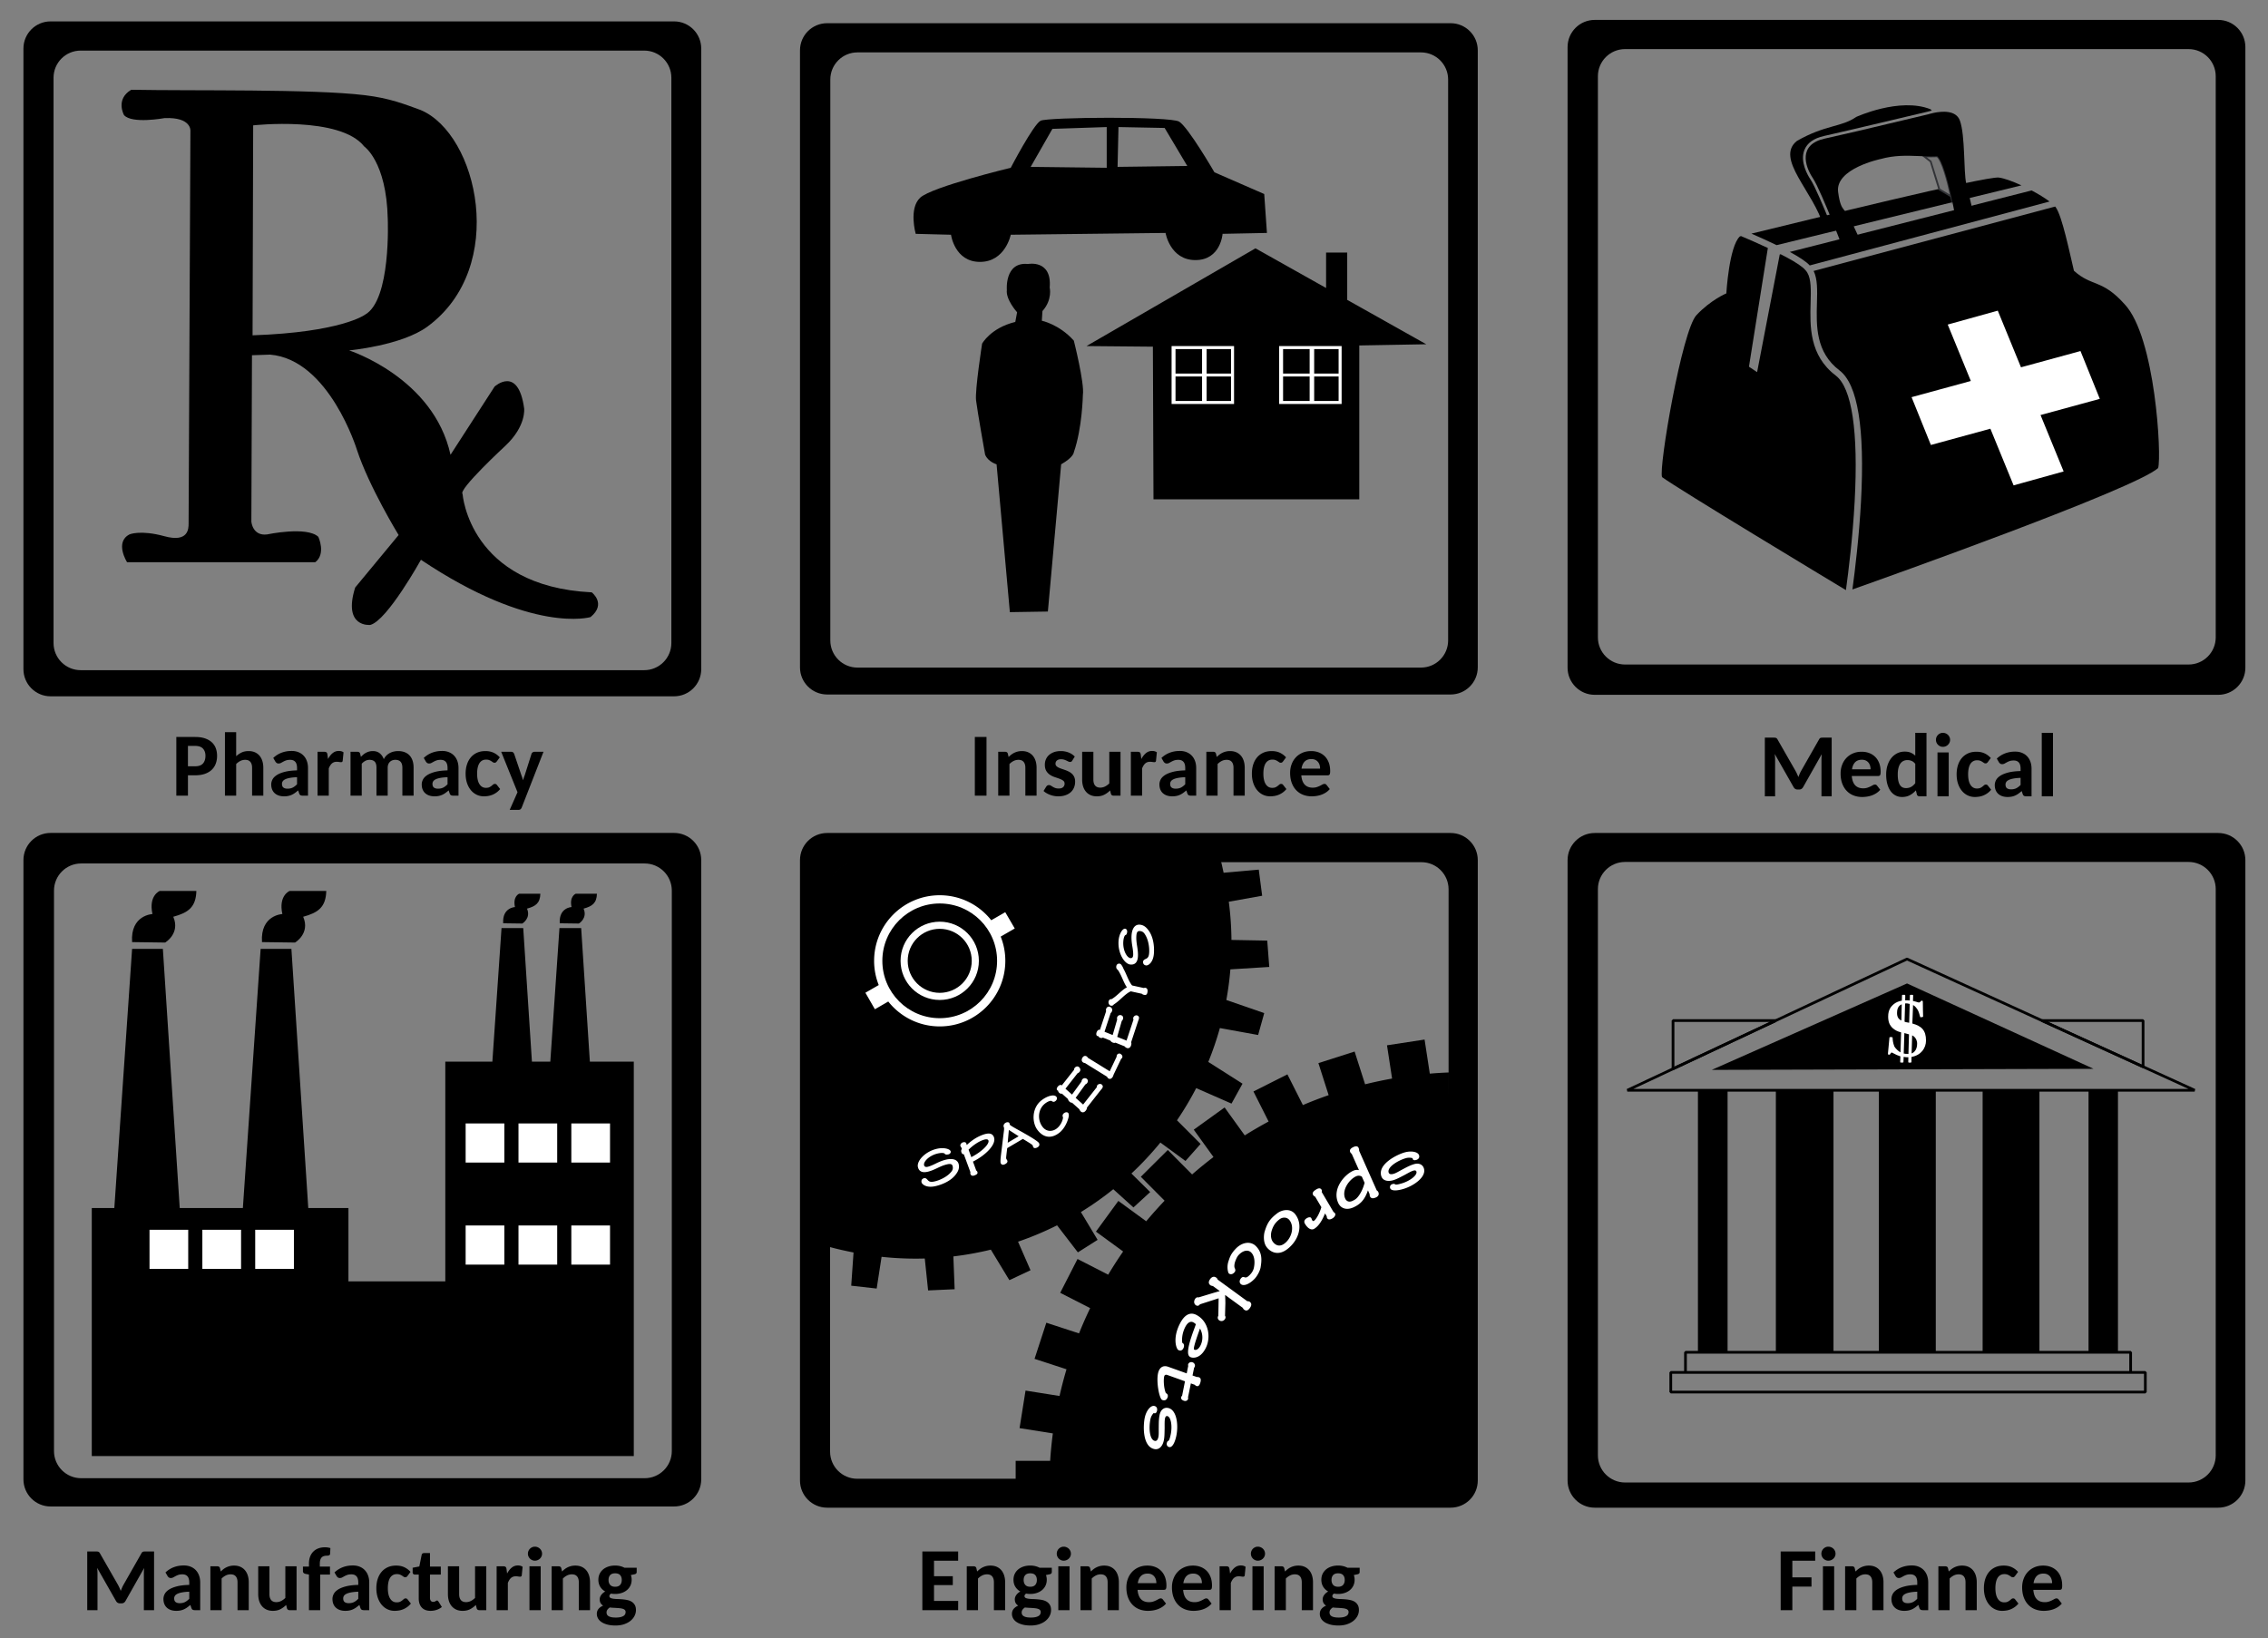
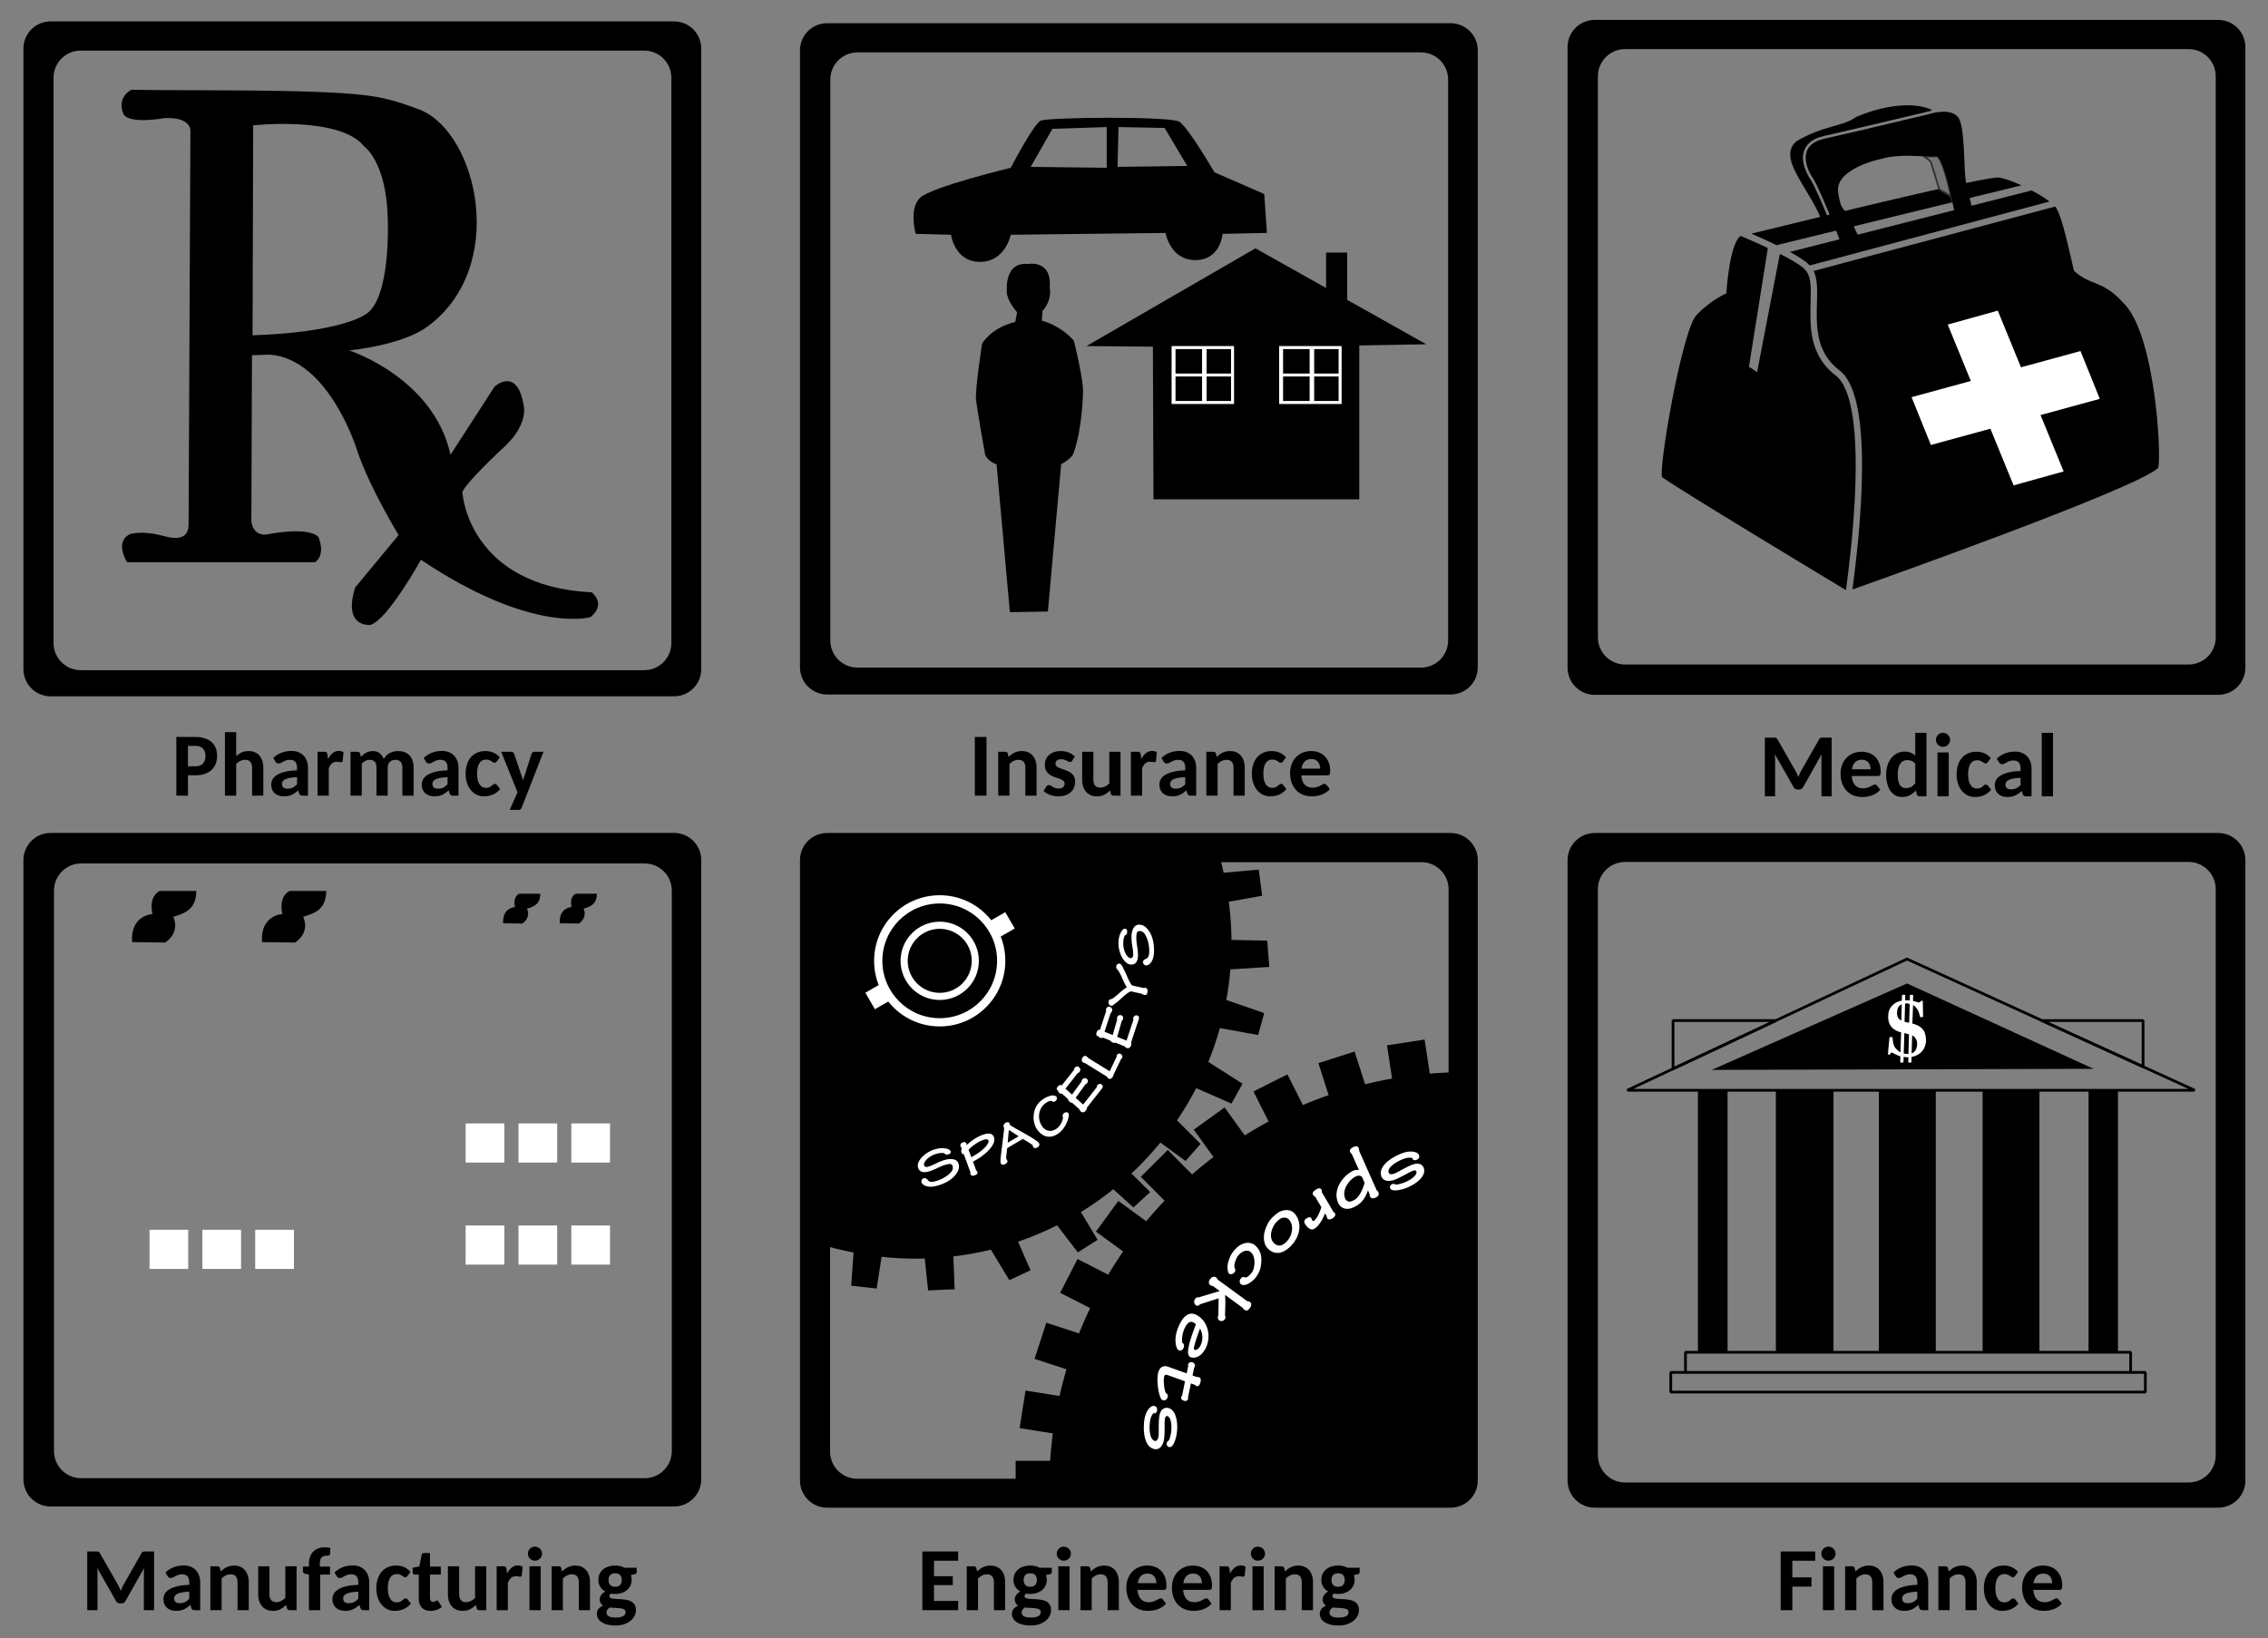
<svg xmlns="http://www.w3.org/2000/svg" width="1252.71" height="905.208" viewBox="0 0 1252.71 905.208">
  <rect x="0" y="0" width="1252.71" height="905.208" fill="#808080" stroke="none" />
  <path d="M288.164 446.152c-.179.423-.411.745-.696.964s-.712.33-1.282.33h-4.663l4.321-9.766-9.009-22.339h5.444c.504 0 .883.114 1.135.342.252.228.443.488.574.781l4.053 11.987c.179.439.333.879.464 1.318l.391 1.318c.13-.456.269-.907.415-1.355.146-.447.309-.891.488-1.331l3.784-11.938c.114-.325.325-.594.635-.806a1.78 1.78 0 011.025-.317h4.956l-12.035 30.812zM274.419 420.64a3.123 3.123 0 01-.537.549c-.179.139-.432.208-.757.208-.31 0-.594-.089-.854-.269-.261-.179-.558-.378-.891-.598s-.724-.419-1.172-.598c-.448-.179-1.013-.269-1.697-.269-.847 0-1.583.179-2.209.537-.626.358-1.144.871-1.55 1.538-.407.667-.712 1.481-.916 2.441-.204.96-.305 2.035-.305 3.223 0 2.523.431 4.464 1.294 5.823.862 1.359 2.051 2.039 3.564 2.039.797 0 1.432-.114 1.904-.342a5.885 5.885 0 001.196-.745c.325-.269.623-.517.891-.745.269-.228.59-.342.964-.342.472 0 .838.188 1.099.562l1.807 2.295c-.651.781-1.343 1.428-2.075 1.941s-1.485.924-2.258 1.233c-.773.31-1.554.525-2.344.647s-1.567.183-2.332.183c-1.367 0-2.657-.281-3.87-.842s-2.279-1.379-3.198-2.454-1.648-2.388-2.185-3.943c-.537-1.554-.806-3.324-.806-5.31 0-1.774.236-3.418.708-4.932.472-1.514 1.168-2.828 2.087-3.943.919-1.115 2.059-1.99 3.418-2.625s2.934-.952 4.724-.952c1.692 0 3.182.297 4.468.891 1.286.594 2.441 1.453 3.467 2.576l-1.635 2.223zM250.42 439.585c-.586 0-1.034-.085-1.343-.256-.309-.171-.553-.517-.732-1.038l-.537-1.611a24.41 24.41 0 01-1.782 1.416c-.57.407-1.16.749-1.77 1.025a8.985 8.985 0 01-1.953.623c-.692.138-1.461.208-2.307.208-1.042 0-1.994-.143-2.856-.427a6.333 6.333 0 01-2.234-1.257 5.543 5.543 0 01-1.453-2.063c-.342-.822-.513-1.77-.513-2.844 0-.895.228-1.79.684-2.686.456-.895 1.233-1.705 2.332-2.429 1.099-.724 2.563-1.326 4.395-1.807 1.831-.48 4.114-.752 6.848-.818v-1.294c0-1.563-.326-2.71-.977-3.442-.651-.732-1.587-1.099-2.808-1.099-.912 0-1.664.106-2.258.317-.594.212-1.119.444-1.575.696-.456.252-.879.484-1.27.696-.391.212-.83.317-1.318.317-.423 0-.785-.11-1.086-.33a2.575 2.575 0 01-.72-.793l-1.123-1.953c1.4-1.302 2.946-2.271 4.639-2.905 1.693-.635 3.524-.952 5.493-.952 1.416 0 2.686.232 3.809.696s2.075 1.115 2.856 1.953c.781.838 1.375 1.835 1.782 2.991.407 1.156.61 2.425.61 3.809v15.259h-2.833zm-8.496-3.857c1.107 0 2.063-.199 2.869-.598.806-.398 1.607-1.013 2.405-1.843v-3.906c-1.611.065-2.95.2-4.016.403-1.066.204-1.917.464-2.551.781s-1.086.688-1.355 1.111a2.501 2.501 0 00-.403 1.367c0 .977.272 1.668.818 2.075.544.406 1.288.61 2.233.61zM193.608 439.585v-24.243h3.809c.391 0 .72.09.989.269.269.179.443.456.525.83l.415 1.709c.439-.456.891-.879 1.355-1.27s.964-.728 1.501-1.013a8.139 8.139 0 011.721-.671 7.796 7.796 0 012.014-.244c1.546 0 2.82.411 3.821 1.233 1.001.822 1.746 1.909 2.234 3.259a7.47 7.47 0 011.453-2.051 7.788 7.788 0 011.917-1.392 9.145 9.145 0 012.209-.793c.773-.171 1.55-.256 2.332-.256 1.367 0 2.584.208 3.65.623 1.066.415 1.961 1.018 2.686 1.807.724.79 1.273 1.754 1.648 2.893.374 1.14.562 2.434.562 3.882v15.43h-6.201v-15.43c0-2.913-1.302-4.37-3.906-4.37-.586 0-1.131.094-1.636.281a3.845 3.845 0 00-1.331.83 3.84 3.84 0 00-.903 1.367c-.22.545-.33 1.176-.33 1.892v15.43h-6.201v-15.43c0-1.563-.326-2.681-.977-3.357-.651-.675-1.595-1.013-2.832-1.013-.83 0-1.603.188-2.319.562-.716.375-1.384.903-2.002 1.587v17.651h-6.203zM175.395 439.585v-24.243h3.638c.635 0 1.078.114 1.331.342.252.228.419.627.5 1.196l.317 2.466c.732-1.383 1.587-2.474 2.563-3.271.977-.797 2.108-1.196 3.394-1.196 1.058 0 1.929.252 2.612.757l-.464 4.639c-.033.293-.13.5-.293.623-.163.122-.383.183-.659.183-.244 0-.594-.037-1.05-.11a8.069 8.069 0 00-1.27-.11c-.57 0-1.078.082-1.526.244a3.594 3.594 0 00-1.196.72c-.35.317-.663.704-.94 1.16a9.979 9.979 0 00-.757 1.563v15.039h-6.2zM167.29 439.585c-.586 0-1.034-.085-1.343-.256-.309-.171-.553-.517-.732-1.038l-.537-1.611a24.41 24.41 0 01-1.782 1.416c-.57.407-1.16.749-1.77 1.025a8.985 8.985 0 01-1.953.623c-.692.138-1.461.208-2.307.208-1.042 0-1.994-.143-2.856-.427a6.333 6.333 0 01-2.234-1.257 5.543 5.543 0 01-1.453-2.063c-.342-.822-.513-1.77-.513-2.844 0-.895.228-1.79.684-2.686.456-.895 1.233-1.705 2.332-2.429 1.099-.724 2.563-1.326 4.395-1.807 1.831-.48 4.114-.752 6.848-.818v-1.294c0-1.563-.326-2.71-.977-3.442-.651-.732-1.587-1.099-2.808-1.099-.912 0-1.664.106-2.258.317-.594.212-1.119.444-1.575.696-.456.252-.879.484-1.27.696-.391.212-.83.317-1.318.317-.423 0-.785-.11-1.086-.33a2.575 2.575 0 01-.72-.793l-1.123-1.953c1.4-1.302 2.946-2.271 4.639-2.905 1.693-.635 3.524-.952 5.493-.952 1.416 0 2.686.232 3.809.696s2.075 1.115 2.856 1.953c.781.838 1.375 1.835 1.782 2.991.407 1.156.61 2.425.61 3.809v15.259h-2.833zm-8.496-3.857c1.107 0 2.063-.199 2.869-.598.806-.398 1.607-1.013 2.405-1.843v-3.906c-1.611.065-2.95.2-4.016.403-1.066.204-1.917.464-2.551.781s-1.086.688-1.355 1.111a2.501 2.501 0 00-.403 1.367c0 .977.272 1.668.818 2.075.544.406 1.289.61 2.233.61zM124.248 439.585v-35.083h6.201v13.281a12.538 12.538 0 013.015-2.051c1.082-.521 2.372-.781 3.87-.781 1.318 0 2.482.228 3.491.684a7.075 7.075 0 012.539 1.904c.684.814 1.2 1.787 1.55 2.917.35 1.131.525 2.364.525 3.699v15.43h-6.201v-15.43c0-1.383-.317-2.458-.952-3.223-.635-.765-1.587-1.147-2.856-1.147-.944 0-1.827.204-2.649.61-.822.407-1.599.977-2.332 1.709v17.48h-6.201zM103.813 428.33v11.255h-6.421v-32.422h10.425c2.1 0 3.906.261 5.42.781 1.514.521 2.767 1.241 3.76 2.161a8.409 8.409 0 012.197 3.284c.472 1.27.708 2.661.708 4.175 0 1.595-.248 3.052-.745 4.37a8.927 8.927 0 01-2.246 3.394c-1.001.944-2.258 1.681-3.772 2.209-1.514.529-3.288.793-5.322.793h-4.004zm0-4.98h4.004c1.953 0 3.385-.517 4.297-1.55.911-1.033 1.367-2.445 1.367-4.236 0-1.676-.464-3.007-1.392-3.992-.928-.984-2.352-1.477-4.272-1.477h-4.004v11.255z" />
  <g>
    <path d="M724.208 414.951c1.53 0 2.938.249 4.224.745a9.366 9.366 0 013.32 2.148c.928.936 1.652 2.087 2.173 3.455.521 1.367.781 2.93.781 4.688 0 .472-.024.859-.073 1.16-.049.301-.126.542-.232.72a.865.865 0 01-.439.378c-.188.073-.419.11-.696.11h-14.502c.098 1.172.309 2.189.635 3.052.325.863.757 1.571 1.294 2.124.537.554 1.172.964 1.904 1.233s1.546.403 2.441.403c.895 0 1.672-.11 2.332-.33s1.237-.456 1.733-.708c.496-.252.94-.488 1.331-.708s.773-.33 1.147-.33c.456 0 .83.188 1.123.562l1.782 2.295a9.772 9.772 0 01-2.222 1.941c-.814.513-1.656.92-2.527 1.221-.871.301-1.754.517-2.649.647-.896.13-1.758.195-2.588.195-1.677 0-3.239-.277-4.688-.83-1.449-.553-2.71-1.379-3.784-2.478s-1.917-2.458-2.527-4.077c-.61-1.619-.916-3.495-.916-5.627 0-1.644.269-3.194.806-4.651.537-1.457 1.306-2.726 2.307-3.809 1.001-1.082 2.217-1.941 3.65-2.576 1.434-.635 3.054-.953 4.86-.953zm.122 4.419c-1.579 0-2.816.46-3.711 1.379-.896.92-1.473 2.218-1.733 3.894h10.254c0-.7-.094-1.367-.281-2.002a4.776 4.776 0 00-.879-1.685 4.265 4.265 0 00-1.501-1.16c-.603-.283-1.319-.426-2.149-.426zM708.705 420.64a3.123 3.123 0 01-.537.549c-.179.139-.432.208-.757.208-.31 0-.594-.089-.854-.269a62.913 62.913 0 00-.891-.598 6.569 6.569 0 00-1.172-.598c-.448-.179-1.013-.269-1.697-.269-.847 0-1.583.179-2.209.537-.627.358-1.144.871-1.55 1.538-.407.667-.712 1.481-.916 2.441-.204.96-.305 2.035-.305 3.223 0 2.523.431 4.464 1.294 5.823.862 1.359 2.051 2.039 3.564 2.039.797 0 1.432-.114 1.904-.342a5.885 5.885 0 001.196-.745c.325-.269.623-.517.891-.745.269-.228.59-.342.964-.342.472 0 .838.188 1.099.562l1.807 2.295c-.651.781-1.343 1.428-2.075 1.941s-1.485.924-2.258 1.233a10.66 10.66 0 01-2.344.647c-.79.122-1.567.183-2.332.183a9.11 9.11 0 01-3.87-.842c-1.213-.562-2.279-1.379-3.198-2.454-.92-1.074-1.648-2.388-2.185-3.943-.537-1.554-.806-3.324-.806-5.31 0-1.774.236-3.418.708-4.932.472-1.514 1.167-2.828 2.087-3.943a9.665 9.665 0 013.418-2.625c1.359-.635 2.934-.952 4.724-.952 1.692 0 3.182.297 4.468.891 1.286.594 2.441 1.453 3.467 2.576l-1.635 2.223zM666.323 439.585v-24.243h3.809c.391 0 .72.09.989.269.269.179.443.456.525.83l.415 1.782c.488-.488.993-.932 1.514-1.331a9.344 9.344 0 011.685-1.025 9.875 9.875 0 011.917-.671 9.522 9.522 0 012.234-.244c1.318 0 2.482.228 3.491.684a7.075 7.075 0 012.539 1.904c.684.814 1.2 1.787 1.55 2.917.35 1.131.525 2.364.525 3.699v15.43h-6.201v-15.43c0-1.383-.317-2.458-.952-3.223-.635-.765-1.587-1.147-2.856-1.147-.944 0-1.827.204-2.649.61-.822.407-1.599.977-2.332 1.709v17.48h-6.203zM657.875 439.585c-.586 0-1.034-.085-1.343-.256-.31-.171-.554-.517-.732-1.038l-.537-1.611a24.41 24.41 0 01-1.782 1.416c-.57.407-1.16.749-1.77 1.025a9.002 9.002 0 01-1.953.623c-.692.138-1.461.208-2.307.208-1.042 0-1.994-.143-2.856-.427a6.333 6.333 0 01-2.234-1.257 5.543 5.543 0 01-1.453-2.063c-.342-.822-.513-1.77-.513-2.844 0-.895.228-1.79.684-2.686.456-.895 1.233-1.705 2.332-2.429 1.099-.724 2.563-1.326 4.395-1.807 1.831-.48 4.114-.752 6.848-.818v-1.294c0-1.563-.326-2.71-.977-3.442-.651-.732-1.587-1.099-2.808-1.099-.912 0-1.665.106-2.258.317-.594.212-1.119.444-1.575.696-.456.252-.879.484-1.27.696-.391.212-.83.317-1.318.317-.423 0-.786-.11-1.086-.33a2.562 2.562 0 01-.72-.793l-1.123-1.953c1.399-1.302 2.946-2.271 4.639-2.905 1.692-.635 3.523-.952 5.493-.952 1.416 0 2.686.232 3.809.696s2.075 1.115 2.856 1.953c.781.838 1.375 1.835 1.782 2.991.407 1.156.61 2.425.61 3.809v15.259h-2.833zm-8.496-3.857c1.106 0 2.063-.199 2.869-.598.806-.398 1.607-1.013 2.405-1.843v-3.906c-1.611.065-2.95.2-4.016.403-1.066.204-1.917.464-2.551.781s-1.086.688-1.355 1.111a2.501 2.501 0 00-.403 1.367c0 .977.272 1.668.818 2.075.544.406 1.289.61 2.233.61zM624.623 439.585v-24.243h3.638c.635 0 1.078.114 1.331.342.252.228.419.627.5 1.196l.317 2.466c.732-1.383 1.587-2.474 2.563-3.271.977-.797 2.107-1.196 3.394-1.196 1.058 0 1.929.252 2.612.757l-.464 4.639c-.033.293-.13.5-.293.623-.163.122-.383.183-.659.183-.244 0-.594-.037-1.05-.11a8.069 8.069 0 00-1.27-.11c-.57 0-1.079.082-1.526.244a3.584 3.584 0 00-1.196.72c-.35.317-.664.704-.94 1.16a9.979 9.979 0 00-.757 1.563v15.039h-6.2zM603.92 415.342v15.405c0 1.4.317 2.482.952 3.247.635.765 1.587 1.147 2.856 1.147.928 0 1.807-.208 2.637-.623s1.611-.98 2.344-1.697v-17.48h6.201v24.243h-3.809c-.391 0-.72-.093-.989-.281-.269-.187-.444-.468-.525-.842l-.439-1.758c-.96.96-2.022 1.742-3.186 2.344-1.164.602-2.543.903-4.138.903-1.318 0-2.482-.228-3.491-.684a7.063 7.063 0 01-2.539-1.904c-.684-.813-1.201-1.782-1.55-2.905-.35-1.123-.525-2.36-.525-3.711v-15.405h6.201zM592.25 420.225c-.163.277-.338.468-.525.574a1.397 1.397 0 01-.696.159c-.293 0-.598-.077-.916-.232l-1.05-.513a9.619 9.619 0 00-1.306-.513c-.488-.154-1.05-.232-1.685-.232-.977 0-1.733.224-2.271.671-.537.448-.806 1.046-.806 1.794 0 .505.154.924.464 1.257.309.334.72.627 1.233.879.513.252 1.09.484 1.733.696.643.212 1.306.439 1.99.684s1.347.533 1.99.867c.643.334 1.221.745 1.733 1.233s.923 1.083 1.233 1.782c.309.7.464 1.538.464 2.515 0 1.172-.204 2.254-.61 3.247a6.995 6.995 0 01-1.794 2.563c-.79.716-1.766 1.278-2.93 1.685-1.164.407-2.511.61-4.041.61a12.774 12.774 0 01-4.516-.843c-.7-.269-1.355-.582-1.965-.94a8.38 8.38 0 01-1.575-1.172l1.44-2.344c.179-.276.391-.496.635-.659.244-.163.562-.244.952-.244.358 0 .696.098 1.013.293s.663.411 1.038.647c.374.236.822.452 1.343.647s1.172.293 1.953.293c.586 0 1.086-.073 1.501-.22s.749-.346 1.001-.598c.252-.252.439-.541.562-.867.122-.325.183-.659.183-1.001 0-.716-.269-1.273-.806-1.672-.537-.398-1.213-.745-2.026-1.038a104.5 104.5 0 00-2.625-.903 10.981 10.981 0 01-2.625-1.27c-.814-.537-1.489-1.245-2.026-2.124s-.806-2.042-.806-3.491c0-1.009.187-1.965.562-2.869a6.7 6.7 0 011.672-2.38c.74-.684 1.66-1.229 2.759-1.636 1.099-.407 2.38-.61 3.845-.61.797 0 1.57.073 2.319.22.749.146 1.453.354 2.112.623s1.261.59 1.807.964a9.43 9.43 0 011.453 1.221l-1.39 2.247zM551.357 439.585v-24.243h3.809c.391 0 .72.09.989.269.269.179.443.456.525.83l.415 1.782c.488-.488.993-.932 1.514-1.331a9.344 9.344 0 011.685-1.025 9.875 9.875 0 011.917-.671 9.522 9.522 0 012.234-.244c1.318 0 2.482.228 3.491.684a7.075 7.075 0 012.539 1.904c.684.814 1.2 1.787 1.55 2.917.35 1.131.525 2.364.525 3.699v15.43h-6.201v-15.43c0-1.383-.317-2.458-.952-3.223-.635-.765-1.587-1.147-2.856-1.147-.944 0-1.827.204-2.649.61-.822.407-1.599.977-2.332 1.709v17.48h-6.203zM544.887 439.585h-6.445v-32.422h6.445v32.422z" />
  </g>
  <g>
    <path d="M1133.949 404.868v35.083h-6.201v-35.083h6.201zM1119.276 439.951c-.586 0-1.034-.085-1.343-.256-.31-.171-.554-.517-.732-1.038l-.537-1.611a24.41 24.41 0 01-1.782 1.416c-.57.407-1.16.749-1.77 1.025a9.002 9.002 0 01-1.953.623c-.692.138-1.461.208-2.307.208-1.042 0-1.994-.143-2.856-.427a6.333 6.333 0 01-2.234-1.257 5.543 5.543 0 01-1.453-2.063c-.342-.822-.513-1.77-.513-2.844 0-.895.228-1.79.684-2.686.456-.895 1.233-1.705 2.332-2.429 1.099-.724 2.563-1.326 4.395-1.807 1.831-.48 4.114-.752 6.848-.818v-1.294c0-1.563-.326-2.71-.977-3.442-.651-.732-1.587-1.099-2.808-1.099-.912 0-1.665.106-2.258.317-.594.212-1.119.444-1.575.696-.456.252-.879.484-1.27.696-.391.212-.83.317-1.318.317-.423 0-.786-.11-1.086-.33a2.562 2.562 0 01-.72-.793l-1.123-1.953c1.399-1.302 2.946-2.271 4.639-2.905 1.692-.635 3.523-.952 5.493-.952 1.416 0 2.686.232 3.809.696s2.075 1.115 2.856 1.953c.781.838 1.375 1.835 1.782 2.991.407 1.156.61 2.425.61 3.809v15.259h-2.833zm-8.496-3.857c1.106 0 2.063-.199 2.869-.598.806-.398 1.607-1.013 2.405-1.843v-3.906c-1.611.065-2.95.2-4.016.403-1.066.204-1.917.464-2.551.781s-1.086.688-1.355 1.111a2.501 2.501 0 00-.403 1.367c0 .977.272 1.668.818 2.075.544.407 1.289.61 2.233.61zM1097.963 421.006a3.123 3.123 0 01-.537.549c-.179.139-.432.208-.757.208-.31 0-.594-.089-.854-.269a62.913 62.913 0 00-.891-.598 6.569 6.569 0 00-1.172-.598c-.448-.179-1.013-.269-1.697-.269-.847 0-1.583.179-2.209.537-.627.358-1.144.871-1.55 1.538-.407.667-.712 1.481-.916 2.441-.204.96-.305 2.035-.305 3.223 0 2.523.431 4.464 1.294 5.823.862 1.359 2.051 2.039 3.564 2.039.797 0 1.432-.114 1.904-.342a5.885 5.885 0 001.196-.745c.325-.269.623-.517.891-.745.269-.228.59-.342.964-.342.472 0 .838.188 1.099.562l1.807 2.295c-.651.781-1.343 1.428-2.075 1.941s-1.485.924-2.258 1.233a10.66 10.66 0 01-2.344.647c-.79.122-1.567.183-2.332.183a9.11 9.11 0 01-3.87-.842c-1.213-.562-2.279-1.379-3.198-2.454-.92-1.074-1.648-2.388-2.185-3.943-.537-1.554-.806-3.324-.806-5.31 0-1.774.236-3.418.708-4.932.472-1.514 1.167-2.828 2.087-3.943a9.665 9.665 0 013.418-2.625c1.359-.635 2.934-.952 4.724-.952 1.692 0 3.182.297 4.468.891 1.286.594 2.441 1.453 3.467 2.576l-1.635 2.223zM1077.113 408.75c0 .537-.106 1.038-.317 1.501a4.053 4.053 0 01-.854 1.221c-.358.35-.781.627-1.27.83a3.948 3.948 0 01-1.538.305 3.644 3.644 0 01-1.477-.305 3.948 3.948 0 01-2.051-2.051c-.204-.464-.305-.964-.305-1.501s.102-1.042.305-1.514a3.91 3.91 0 012.051-2.063 3.644 3.644 0 011.477-.305c.537 0 1.05.102 1.538.305.488.204.911.48 1.27.83.358.35.643.761.854 1.233.211.472.317.977.317 1.514zm-.757 6.958v24.243h-6.201v-24.243h6.201zM1060.243 439.951c-.375 0-.696-.093-.964-.281-.269-.187-.444-.468-.525-.842l-.537-2.173a12.066 12.066 0 01-3.296 2.649c-1.237.675-2.686 1.013-4.346 1.013-1.286 0-2.466-.277-3.54-.83s-1.998-1.359-2.771-2.417c-.773-1.058-1.375-2.356-1.807-3.894-.432-1.538-.647-3.3-.647-5.286 0-1.807.244-3.479.732-5.017s1.18-2.873 2.075-4.004a9.702 9.702 0 013.235-2.661c1.261-.643 2.665-.964 4.211-.964 1.302 0 2.413.2 3.333.598a8.401 8.401 0 012.478 1.648v-12.622h6.201v35.083h-3.832zm-7.495-4.541c.569 0 1.094-.061 1.575-.183a5.48 5.48 0 001.331-.525 6.286 6.286 0 001.16-.842c.366-.333.72-.72 1.062-1.16v-10.693c-.619-.781-1.29-1.322-2.014-1.624a6.016 6.016 0 00-2.332-.452c-.798 0-1.526.159-2.185.476s-1.221.802-1.685 1.453c-.464.651-.822 1.477-1.074 2.478-.252 1.001-.378 2.185-.378 3.552 0 1.384.105 2.551.317 3.503.211.952.513 1.726.903 2.319.391.594.867 1.025 1.428 1.294s1.192.404 1.892.404zM1028.26 415.317c1.53 0 2.938.249 4.224.745a9.366 9.366 0 013.32 2.148c.928.936 1.652 2.087 2.173 3.455.521 1.367.781 2.93.781 4.688 0 .472-.024.859-.073 1.16-.049.301-.126.542-.232.72a.865.865 0 01-.439.378c-.188.073-.419.11-.696.11h-14.502c.098 1.172.309 2.189.635 3.052.325.863.757 1.571 1.294 2.124.537.554 1.172.964 1.904 1.233s1.546.403 2.441.403c.895 0 1.672-.11 2.332-.33s1.237-.456 1.733-.708c.496-.252.94-.488 1.331-.708s.773-.33 1.147-.33c.456 0 .83.188 1.123.562l1.782 2.295a9.772 9.772 0 01-2.222 1.941c-.814.513-1.656.92-2.527 1.221-.871.301-1.754.517-2.649.647-.896.13-1.758.195-2.588.195-1.677 0-3.239-.277-4.688-.83-1.449-.553-2.71-1.379-3.784-2.478s-1.917-2.458-2.527-4.077c-.61-1.619-.916-3.495-.916-5.627 0-1.644.269-3.194.806-4.651.537-1.457 1.306-2.726 2.307-3.809 1.001-1.082 2.217-1.941 3.65-2.576 1.434-.635 3.054-.953 4.86-.953zm.123 4.419c-1.579 0-2.816.46-3.711 1.379-.896.92-1.473 2.218-1.733 3.894h10.254c0-.7-.094-1.367-.281-2.002a4.776 4.776 0 00-.879-1.685 4.265 4.265 0 00-1.501-1.16c-.604-.283-1.319-.426-2.149-.426zM993.3 429.307a119.7 119.7 0 01.684-1.672c.228-.545.48-1.07.757-1.575l9.985-17.529c.13-.244.264-.435.403-.574a1.2 1.2 0 01.452-.293c.163-.057.35-.093.562-.11.211-.016.456-.024.732-.024h4.834v32.422h-5.64v-20.288c0-.439.012-.916.037-1.428s.061-1.038.11-1.575l-10.229 18.115c-.505.944-1.245 1.416-2.222 1.416h-.903c-.993 0-1.742-.472-2.246-1.416l-10.352-18.213c.065.554.114 1.095.146 1.624.032.529.049 1.021.049 1.477v20.288h-5.664V407.53h4.858c.276 0 .517.008.72.024.203.017.391.057.562.122.171.065.325.163.464.293.138.13.272.317.403.562l10.059 17.578a25.018 25.018 0 011.439 3.198z" />
  </g>
  <g>
    <path d="M339.761 864.925c.977 0 1.899.106 2.771.317.871.212 1.673.513 2.405.903h6.738v2.319c0 .358-.103.643-.306.854-.203.212-.541.366-1.013.464l-1.904.391c.293.814.439 1.677.439 2.588 0 1.205-.232 2.291-.696 3.259-.464.969-1.106 1.794-1.929 2.478s-1.79 1.208-2.905 1.575-2.315.549-3.601.549a13.043 13.043 0 01-2.27-.195c-.603.391-.903.847-.903 1.367 0 .472.211.814.635 1.025.423.212.977.362 1.66.452.684.09 1.465.146 2.344.171s1.777.078 2.697.159c.92.082 1.819.22 2.698.415s1.66.513 2.344.952 1.236 1.025 1.66 1.758c.423.732.635 1.677.635 2.832 0 1.074-.253 2.12-.757 3.137-.505 1.017-1.237 1.924-2.197 2.722-.961.797-2.141 1.436-3.54 1.917-1.4.48-2.995.72-4.785.72-1.758 0-3.288-.179-4.59-.537-1.303-.358-2.377-.83-3.223-1.416-.847-.586-1.478-1.266-1.893-2.039a5.021 5.021 0 01-.622-2.405c0-1.091.309-2.014.928-2.771.618-.757 1.473-1.363 2.563-1.819a3.818 3.818 0 01-1.38-1.343c-.35-.569-.524-1.294-.524-2.173 0-.358.061-.728.183-1.111.122-.382.313-.765.574-1.147.26-.382.577-.745.952-1.086a6.471 6.471 0 011.343-.928c-1.172-.667-2.096-1.55-2.771-2.649s-1.013-2.388-1.013-3.87c0-1.204.235-2.291.708-3.259a7.288 7.288 0 011.94-2.466c.822-.675 1.799-1.196 2.93-1.563s2.357-.547 3.675-.547zm5.787 25.683c0-.439-.122-.798-.366-1.074s-.578-.492-1.001-.647a6.98 6.98 0 00-1.489-.342c-.57-.073-1.177-.13-1.819-.171-.643-.041-1.311-.077-2.002-.11a26.908 26.908 0 01-2.038-.171c-.537.342-.973.741-1.307 1.196s-.5.984-.5 1.587c0 .407.085.781.256 1.123s.452.635.843.879.911.435 1.563.574c.65.138 1.456.208 2.417.208 1.009 0 1.859-.078 2.551-.232.691-.155 1.253-.366 1.685-.635s.74-.59.928-.964c.185-.374.279-.781.279-1.221zm-5.787-13.964c1.253 0 2.177-.342 2.771-1.025s.892-1.587.892-2.71c0-1.139-.298-2.039-.892-2.698s-1.518-.989-2.771-.989c-1.237 0-2.153.33-2.747.989s-.891 1.559-.891 2.698c0 1.107.297 2.006.891 2.698.594.691 1.51 1.037 2.747 1.037zM304.703 889.583V865.34h3.809c.391 0 .72.09.988.269.269.179.443.456.525.83l.415 1.782c.488-.488.992-.932 1.514-1.331a9.344 9.344 0 011.685-1.025 9.866 9.866 0 011.916-.671 9.528 9.528 0 012.234-.244c1.318 0 2.481.228 3.491.684a7.075 7.075 0 012.539 1.904c.684.814 1.2 1.787 1.55 2.917.35 1.131.525 2.364.525 3.699v15.43h-6.201v-15.43c0-1.383-.317-2.458-.952-3.223-.635-.765-1.587-1.147-2.856-1.147-.944 0-1.827.204-2.649.61-.822.407-1.599.977-2.331 1.709v17.48h-6.202zM299.405 858.382c0 .537-.106 1.038-.317 1.501a4.053 4.053 0 01-.854 1.221c-.358.35-.781.627-1.27.83a3.948 3.948 0 01-1.538.305 3.649 3.649 0 01-1.478-.305 3.948 3.948 0 01-2.051-2.051c-.203-.464-.305-.964-.305-1.501s.102-1.042.305-1.514a3.91 3.91 0 012.051-2.063 3.645 3.645 0 011.478-.305c.537 0 1.05.102 1.538.305.488.204.911.48 1.27.83.357.35.643.761.854 1.233.211.472.317.977.317 1.514zm-.757 6.958v24.243h-6.201V865.34h6.201zM274.307 889.583V865.34h3.638c.635 0 1.078.114 1.33.342.252.228.419.627.501 1.196l.317 2.466c.732-1.383 1.587-2.474 2.563-3.271.977-.797 2.107-1.196 3.394-1.196 1.058 0 1.929.252 2.612.757l-.464 4.639c-.033.293-.131.5-.293.623-.163.122-.383.183-.659.183-.244 0-.595-.037-1.05-.11a8.069 8.069 0 00-1.27-.11c-.57 0-1.079.082-1.526.244-.447.163-.847.403-1.196.72s-.663.704-.939 1.16a9.979 9.979 0 00-.757 1.563v15.039h-6.201zM253.604 865.34v15.405c0 1.4.317 2.482.952 3.247.635.765 1.587 1.147 2.857 1.147.928 0 1.807-.208 2.637-.623s1.611-.98 2.344-1.697v-17.48h6.201v24.243h-3.809c-.391 0-.721-.093-.989-.281-.269-.187-.443-.468-.524-.842l-.439-1.758c-.961.96-2.022 1.742-3.187 2.344s-2.543.903-4.138.903c-1.318 0-2.482-.228-3.491-.684a7.063 7.063 0 01-2.539-1.904c-.684-.813-1.201-1.782-1.55-2.905-.35-1.123-.525-2.36-.525-3.711V865.34h6.2zM237.808 889.949c-2.1 0-3.711-.606-4.834-1.819-1.123-1.212-1.685-2.876-1.685-4.993v-13.232h-2.197a1.15 1.15 0 01-.83-.33c-.228-.22-.342-.541-.342-.964v-2.466l3.687-.708 1.294-6.396c.146-.667.602-1.001 1.367-1.001h3.223v7.471h5.981v4.395h-5.981v12.817c0 .716.155 1.274.464 1.672.309.399.749.598 1.318.598.309 0 .565-.037.769-.11.203-.073.378-.159.525-.256s.281-.183.403-.256.256-.11.403-.11c.179 0 .325.045.439.134.114.09.236.232.366.427l1.88 3.003a8.867 8.867 0 01-2.893 1.587 10.622 10.622 0 01-3.357.537zM225.113 870.638a3.123 3.123 0 01-.537.549c-.179.139-.431.208-.757.208-.309 0-.594-.089-.854-.269-.26-.179-.558-.378-.891-.598a6.535 6.535 0 00-1.172-.598c-.448-.179-1.013-.269-1.697-.269-.846 0-1.583.179-2.209.537-.627.358-1.144.871-1.55 1.538-.407.667-.712 1.481-.916 2.441-.204.96-.305 2.035-.305 3.223 0 2.523.431 4.464 1.294 5.823s2.051 2.039 3.564 2.039c.797 0 1.432-.114 1.904-.342a5.885 5.885 0 001.196-.745c.325-.269.623-.517.891-.745.269-.228.59-.342.964-.342.472 0 .838.188 1.099.562l1.807 2.295c-.651.781-1.343 1.428-2.075 1.941s-1.485.924-2.258 1.233c-.773.31-1.554.525-2.344.647-.79.122-1.567.183-2.332.183a9.11 9.11 0 01-3.87-.842c-1.213-.562-2.279-1.379-3.198-2.454-.92-1.074-1.648-2.388-2.185-3.943-.537-1.554-.806-3.324-.806-5.31 0-1.774.236-3.418.708-4.932.472-1.514 1.168-2.828 2.087-3.943a9.665 9.665 0 013.418-2.625c1.359-.635 2.934-.952 4.724-.952 1.693 0 3.182.297 4.468.891 1.286.594 2.441 1.453 3.467 2.576l-1.635 2.223zM201.114 889.583c-.586 0-1.034-.085-1.343-.256-.309-.171-.553-.517-.732-1.038l-.537-1.611a24.41 24.41 0 01-1.782 1.416c-.57.407-1.16.749-1.77 1.025a8.985 8.985 0 01-1.953.623c-.692.138-1.461.208-2.307.208-1.042 0-1.994-.143-2.856-.427a6.333 6.333 0 01-2.234-1.257 5.543 5.543 0 01-1.453-2.063c-.342-.822-.513-1.77-.513-2.844 0-.895.228-1.79.684-2.686.456-.895 1.233-1.705 2.332-2.429 1.099-.724 2.563-1.326 4.395-1.807 1.831-.48 4.114-.752 6.848-.818v-1.294c0-1.563-.326-2.71-.977-3.442-.651-.732-1.587-1.099-2.808-1.099-.912 0-1.664.106-2.258.317-.594.212-1.119.444-1.575.696-.456.252-.879.484-1.27.696-.391.212-.83.317-1.318.317-.423 0-.785-.11-1.086-.33a2.575 2.575 0 01-.72-.793l-1.123-1.953c1.4-1.302 2.946-2.271 4.639-2.905 1.693-.635 3.524-.952 5.493-.952 1.416 0 2.686.232 3.809.696s2.075 1.115 2.856 1.953c.781.838 1.375 1.835 1.782 2.991.407 1.156.61 2.425.61 3.809v15.259h-2.833zm-8.496-3.857c1.107 0 2.063-.199 2.869-.598.806-.398 1.607-1.013 2.405-1.843v-3.906c-1.611.065-2.95.2-4.016.403-1.066.204-1.917.464-2.551.781s-1.086.688-1.355 1.111a2.501 2.501 0 00-.403 1.367c0 .977.272 1.668.818 2.075.544.406 1.289.61 2.233.61zM170.645 889.583v-19.678l-1.733-.342c-.472-.081-.854-.244-1.147-.488s-.439-.594-.439-1.05v-2.515h3.32v-1.685c0-1.383.203-2.628.61-3.735.407-1.106.993-2.051 1.758-2.832.765-.781 1.693-1.379 2.783-1.794 1.09-.415 2.327-.623 3.711-.623.537 0 1.042.037 1.514.11.472.073.96.183 1.465.33l-.146 3.101c-.033.472-.228.773-.586.903s-.757.195-1.196.195c-.619 0-1.172.073-1.66.22s-.899.395-1.233.745c-.334.35-.586.818-.757 1.404s-.256 1.311-.256 2.173v1.489h5.615v4.395h-5.42v19.678h-6.203zM148.819 865.34v15.405c0 1.4.317 2.482.952 3.247.635.765 1.587 1.147 2.856 1.147.928 0 1.807-.208 2.637-.623s1.611-.98 2.344-1.697v-17.48h6.201v24.243H160c-.391 0-.72-.093-.989-.281-.269-.187-.444-.468-.525-.842l-.439-1.758c-.96.96-2.022 1.742-3.186 2.344-1.164.602-2.543.903-4.138.903-1.318 0-2.482-.228-3.491-.684a7.063 7.063 0 01-2.539-1.904c-.684-.813-1.2-1.782-1.55-2.905-.35-1.123-.525-2.36-.525-3.711V865.34h6.201zM116.202 889.583V865.34h3.809c.391 0 .72.09.989.269.269.179.443.456.525.83l.415 1.782c.488-.488.993-.932 1.514-1.331a9.344 9.344 0 011.685-1.025 9.875 9.875 0 011.917-.671 9.522 9.522 0 012.234-.244c1.318 0 2.482.228 3.491.684a7.075 7.075 0 012.539 1.904c.684.814 1.2 1.787 1.55 2.917.35 1.131.525 2.364.525 3.699v15.43h-6.201v-15.43c0-1.383-.317-2.458-.952-3.223-.635-.765-1.587-1.147-2.856-1.147-.944 0-1.827.204-2.649.61-.822.407-1.599.977-2.332 1.709v17.48h-6.203zM107.754 889.583c-.586 0-1.034-.085-1.343-.256-.309-.171-.553-.517-.732-1.038l-.537-1.611a24.41 24.41 0 01-1.782 1.416c-.57.407-1.16.749-1.77 1.025a8.985 8.985 0 01-1.953.623c-.692.138-1.461.208-2.307.208-1.042 0-1.994-.143-2.856-.427a6.333 6.333 0 01-2.234-1.257 5.543 5.543 0 01-1.453-2.063c-.342-.822-.513-1.77-.513-2.844 0-.895.228-1.79.684-2.686.456-.895 1.233-1.705 2.332-2.429 1.099-.724 2.563-1.326 4.395-1.807 1.831-.48 4.114-.752 6.848-.818v-1.294c0-1.563-.326-2.71-.977-3.442-.651-.732-1.587-1.099-2.808-1.099-.912 0-1.664.106-2.258.317-.594.212-1.119.444-1.575.696-.456.252-.879.484-1.27.696-.391.212-.83.317-1.318.317-.423 0-.785-.11-1.086-.33a2.575 2.575 0 01-.72-.793l-1.123-1.953c1.4-1.302 2.946-2.271 4.639-2.905 1.693-.635 3.524-.952 5.493-.952 1.416 0 2.686.232 3.809.696s2.075 1.115 2.856 1.953c.781.838 1.375 1.835 1.782 2.991.407 1.156.61 2.425.61 3.809v15.259h-2.833zm-8.496-3.857c1.107 0 2.063-.199 2.869-.598.806-.398 1.607-1.013 2.405-1.843v-3.906c-1.611.065-2.95.2-4.016.403-1.066.204-1.917.464-2.551.781s-1.086.688-1.355 1.111a2.501 2.501 0 00-.403 1.367c0 .977.272 1.668.818 2.075.545.406 1.289.61 2.233.61zM66.69 878.938a119.7 119.7 0 01.684-1.672c.228-.545.48-1.07.757-1.575l9.985-17.529c.13-.244.264-.435.403-.574a1.2 1.2 0 01.452-.293c.163-.057.35-.093.562-.11.211-.016.456-.024.732-.024h4.834v32.422h-5.64v-20.288c0-.439.012-.916.037-1.428s.061-1.038.11-1.575l-10.229 18.115c-.505.944-1.245 1.416-2.222 1.416h-.905c-.993 0-1.742-.472-2.246-1.416l-10.352-18.213c.065.554.114 1.095.146 1.624.032.529.049 1.021.049 1.477v20.288h-5.664v-32.422h4.858c.277 0 .517.008.72.024.203.017.391.057.562.122.171.065.325.163.464.293.138.13.272.317.403.562l10.06 17.578a24.735 24.735 0 011.44 3.198z" />
  </g>
  <g>
    <path d="M739.087 864.925c.977 0 1.9.106 2.771.317.871.212 1.672.513 2.405.903h6.738v2.319c0 .358-.102.643-.305.854-.204.212-.542.366-1.013.464l-1.904.391c.293.814.439 1.677.439 2.588 0 1.205-.232 2.291-.696 3.259a7.27 7.27 0 01-1.929 2.478c-.822.684-1.791 1.208-2.905 1.575-1.115.366-2.315.549-3.601.549a13.043 13.043 0 01-2.27-.195c-.603.391-.903.847-.903 1.367 0 .472.211.814.635 1.025.423.212.977.362 1.66.452.684.09 1.465.146 2.344.171s1.778.078 2.698.159c.919.082 1.819.22 2.698.415s1.66.513 2.344.952 1.237 1.025 1.66 1.758c.423.732.635 1.677.635 2.832 0 1.074-.252 2.12-.757 3.137s-1.237 1.924-2.197 2.722c-.96.797-2.141 1.436-3.54 1.917-1.4.48-2.995.72-4.785.72-1.758 0-3.288-.179-4.59-.537-1.302-.358-2.376-.83-3.223-1.416s-1.477-1.266-1.892-2.039a5.022 5.022 0 01-.623-2.405c0-1.091.309-2.014.928-2.771.618-.757 1.473-1.363 2.563-1.819a3.808 3.808 0 01-1.379-1.343c-.35-.569-.525-1.294-.525-2.173 0-.358.061-.728.183-1.111.122-.382.313-.765.574-1.147.26-.382.578-.745.952-1.086a6.498 6.498 0 011.343-.928c-1.172-.667-2.096-1.55-2.771-2.649-.676-1.099-1.013-2.388-1.013-3.87 0-1.204.236-2.291.708-3.259a7.29 7.29 0 011.941-2.466c.822-.675 1.798-1.196 2.93-1.563 1.129-.364 2.354-.547 3.672-.547zm5.786 25.683c0-.439-.122-.798-.366-1.074s-.578-.492-1.001-.647a6.965 6.965 0 00-1.489-.342 28.74 28.74 0 00-1.819-.171c-.643-.041-1.311-.077-2.002-.11a26.89 26.89 0 01-2.039-.171 4.765 4.765 0 00-1.306 1.196c-.334.456-.5.984-.5 1.587 0 .407.085.781.256 1.123s.452.635.842.879.911.435 1.563.574c.651.138 1.457.208 2.417.208 1.009 0 1.859-.078 2.551-.232.691-.155 1.253-.366 1.685-.635.431-.269.74-.59.928-.964.187-.374.28-.781.28-1.221zm-5.786-13.964c1.253 0 2.177-.342 2.771-1.025.594-.684.891-1.587.891-2.71 0-1.139-.297-2.039-.891-2.698-.594-.659-1.518-.989-2.771-.989-1.237 0-2.153.33-2.747.989-.594.659-.891 1.559-.891 2.698 0 1.107.297 2.006.891 2.698.594.691 1.51 1.037 2.747 1.037zM596.802 889.583V865.34h3.809c.391 0 .72.09.989.269.269.179.443.456.525.83l.415 1.782c.488-.488.993-.932 1.514-1.331a9.344 9.344 0 011.685-1.025 9.875 9.875 0 011.917-.671 9.522 9.522 0 012.234-.244c1.318 0 2.482.228 3.491.684a7.075 7.075 0 012.539 1.904c.684.814 1.2 1.787 1.55 2.917.35 1.131.525 2.364.525 3.699v15.43h-6.201v-15.43c0-1.383-.317-2.458-.952-3.223-.635-.765-1.587-1.147-2.856-1.147-.944 0-1.827.204-2.649.61-.822.407-1.599.977-2.332 1.709v17.48h-6.203zM698.731 858.382c0 .537-.106 1.038-.317 1.501a4.053 4.053 0 01-.854 1.221c-.358.35-.781.627-1.27.83a3.948 3.948 0 01-1.538.305 3.644 3.644 0 01-1.477-.305 3.948 3.948 0 01-2.051-2.051c-.204-.464-.305-.964-.305-1.501s.102-1.042.305-1.514a3.91 3.91 0 012.051-2.063 3.644 3.644 0 011.477-.305c.537 0 1.05.102 1.538.305.488.204.911.48 1.27.83.358.35.643.761.854 1.233.211.472.317.977.317 1.514zm-.757 6.958v24.243h-6.201V865.34h6.201zM673.633 889.583V865.34h3.638c.635 0 1.078.114 1.331.342.252.228.419.627.5 1.196l.317 2.466c.732-1.383 1.587-2.474 2.563-3.271.977-.797 2.107-1.196 3.394-1.196 1.058 0 1.929.252 2.612.757l-.464 4.639c-.033.293-.13.5-.293.623-.163.122-.383.183-.659.183-.244 0-.594-.037-1.05-.11a8.069 8.069 0 00-1.27-.11c-.57 0-1.079.082-1.526.244a3.584 3.584 0 00-1.196.72c-.35.317-.664.704-.94 1.16a9.979 9.979 0 00-.757 1.563v15.039h-6.2zM633.765 864.949c1.53 0 2.938.249 4.224.745a9.366 9.366 0 013.32 2.148c.928.936 1.652 2.087 2.173 3.455.521 1.367.781 2.93.781 4.688 0 .472-.024.859-.073 1.16-.049.301-.126.542-.232.72a.865.865 0 01-.439.378c-.188.073-.419.11-.696.11h-14.502c.098 1.172.309 2.189.635 3.052.325.863.757 1.571 1.294 2.124.537.554 1.172.964 1.904 1.233s1.546.403 2.441.403c.895 0 1.672-.11 2.332-.33s1.237-.456 1.733-.708c.496-.252.94-.488 1.331-.708s.773-.33 1.147-.33c.456 0 .83.188 1.123.562l1.782 2.295a9.772 9.772 0 01-2.222 1.941c-.814.513-1.656.92-2.527 1.221-.871.301-1.754.517-2.649.647-.896.13-1.758.195-2.588.195-1.677 0-3.239-.277-4.688-.83-1.449-.553-2.71-1.379-3.784-2.478s-1.917-2.458-2.527-4.077c-.61-1.619-.916-3.495-.916-5.627 0-1.644.269-3.194.806-4.651.537-1.457 1.306-2.726 2.307-3.809 1.001-1.082 2.217-1.941 3.65-2.576 1.434-.635 3.053-.953 4.86-.953zm.122 4.419c-1.579 0-2.816.46-3.711 1.379-.896.92-1.473 2.218-1.733 3.894h10.254c0-.7-.094-1.367-.281-2.002a4.776 4.776 0 00-.879-1.685 4.265 4.265 0 00-1.501-1.16c-.603-.283-1.319-.426-2.149-.426zM658.936 864.949c1.53 0 2.938.249 4.224.745a9.366 9.366 0 013.32 2.148c.928.936 1.652 2.087 2.173 3.455.521 1.367.781 2.93.781 4.688 0 .472-.024.859-.073 1.16-.049.301-.126.542-.232.72a.865.865 0 01-.439.378c-.188.073-.419.11-.696.11h-14.502c.098 1.172.309 2.189.635 3.052.325.863.757 1.571 1.294 2.124.537.554 1.172.964 1.904 1.233s1.546.403 2.441.403c.895 0 1.672-.11 2.332-.33s1.237-.456 1.733-.708c.496-.252.94-.488 1.331-.708s.773-.33 1.147-.33c.456 0 .83.188 1.123.562l1.782 2.295a9.772 9.772 0 01-2.222 1.941c-.814.513-1.656.92-2.527 1.221-.871.301-1.754.517-2.649.647-.896.13-1.758.195-2.588.195-1.677 0-3.239-.277-4.688-.83-1.449-.553-2.71-1.379-3.784-2.478s-1.917-2.458-2.527-4.077c-.61-1.619-.916-3.495-.916-5.627 0-1.644.269-3.194.806-4.651.537-1.457 1.306-2.726 2.307-3.809 1.001-1.082 2.217-1.941 3.65-2.576 1.434-.635 3.053-.953 4.86-.953zm.122 4.419c-1.579 0-2.816.46-3.711 1.379-.896.92-1.473 2.218-1.733 3.894h10.254c0-.7-.094-1.367-.281-2.002a4.776 4.776 0 00-.879-1.685 4.265 4.265 0 00-1.501-1.16c-.603-.283-1.319-.426-2.149-.426zM704.029 889.583V865.34h3.809c.391 0 .72.09.989.269.269.179.443.456.525.83l.415 1.782c.488-.488.993-.932 1.514-1.331a9.344 9.344 0 011.685-1.025 9.875 9.875 0 011.917-.671 9.522 9.522 0 012.234-.244c1.318 0 2.482.228 3.491.684a7.075 7.075 0 012.539 1.904c.684.814 1.2 1.787 1.55 2.917.35 1.131.525 2.364.525 3.699v15.43h-6.201v-15.43c0-1.383-.317-2.458-.952-3.223-.635-.765-1.587-1.147-2.856-1.147-.944 0-1.827.204-2.649.61-.822.407-1.599.977-2.332 1.709v17.48h-6.203zM591.504 858.382c0 .537-.106 1.038-.317 1.501a4.053 4.053 0 01-.854 1.221c-.358.35-.781.627-1.27.83a3.948 3.948 0 01-1.538.305 3.644 3.644 0 01-1.477-.305 3.948 3.948 0 01-2.051-2.051c-.204-.464-.305-.964-.305-1.501s.102-1.042.305-1.514a3.91 3.91 0 012.051-2.063 3.644 3.644 0 011.477-.305c.537 0 1.05.102 1.538.305.488.204.911.48 1.27.83.358.35.643.761.854 1.233.211.472.317.977.317 1.514zm-.757 6.958v24.243h-6.201V865.34h6.201zM569.043 864.925c.977 0 1.9.106 2.771.317.871.212 1.672.513 2.405.903h6.738v2.319c0 .358-.102.643-.305.854-.204.212-.542.366-1.013.464l-1.904.391c.293.814.439 1.677.439 2.588 0 1.205-.232 2.291-.696 3.259a7.27 7.27 0 01-1.929 2.478c-.822.684-1.791 1.208-2.905 1.575-1.115.366-2.315.549-3.601.549a13.043 13.043 0 01-2.27-.195c-.603.391-.903.847-.903 1.367 0 .472.211.814.635 1.025.423.212.977.362 1.66.452.684.09 1.465.146 2.344.171s1.778.078 2.698.159c.919.082 1.819.22 2.698.415s1.66.513 2.344.952 1.237 1.025 1.66 1.758c.423.732.635 1.677.635 2.832 0 1.074-.252 2.12-.757 3.137s-1.237 1.924-2.197 2.722c-.96.797-2.141 1.436-3.54 1.917-1.4.48-2.995.72-4.785.72-1.758 0-3.288-.179-4.59-.537-1.302-.358-2.376-.83-3.223-1.416s-1.477-1.266-1.892-2.039a5.022 5.022 0 01-.623-2.405c0-1.091.309-2.014.928-2.771.618-.757 1.473-1.363 2.563-1.819a3.808 3.808 0 01-1.379-1.343c-.35-.569-.525-1.294-.525-2.173 0-.358.061-.728.183-1.111.122-.382.313-.765.574-1.147.26-.382.578-.745.952-1.086a6.498 6.498 0 011.343-.928c-1.172-.667-2.096-1.55-2.771-2.649-.676-1.099-1.013-2.388-1.013-3.87 0-1.204.236-2.291.708-3.259a7.29 7.29 0 011.941-2.466c.822-.675 1.798-1.196 2.93-1.563 1.129-.364 2.354-.547 3.672-.547zm5.786 25.683c0-.439-.122-.798-.366-1.074s-.578-.492-1.001-.647a6.965 6.965 0 00-1.489-.342 28.74 28.74 0 00-1.819-.171c-.643-.041-1.311-.077-2.002-.11a26.89 26.89 0 01-2.039-.171 4.765 4.765 0 00-1.306 1.196c-.334.456-.5.984-.5 1.587 0 .407.085.781.256 1.123s.452.635.842.879.911.435 1.563.574c.651.138 1.457.208 2.417.208 1.009 0 1.859-.078 2.551-.232.691-.155 1.253-.366 1.685-.635.431-.269.74-.59.928-.964.187-.374.28-.781.28-1.221zm-5.786-13.964c1.253 0 2.177-.342 2.771-1.025.594-.684.891-1.587.891-2.71 0-1.139-.297-2.039-.891-2.698-.594-.659-1.518-.989-2.771-.989-1.237 0-2.153.33-2.747.989-.594.659-.891 1.559-.891 2.698 0 1.107.297 2.006.891 2.698.594.691 1.51 1.037 2.747 1.037zM533.985 889.583V865.34h3.809c.391 0 .72.09.989.269.269.179.443.456.525.83l.415 1.782c.488-.488.993-.932 1.514-1.331a9.344 9.344 0 011.685-1.025 9.875 9.875 0 011.917-.671 9.522 9.522 0 012.234-.244c1.318 0 2.482.228 3.491.684a7.075 7.075 0 012.539 1.904c.684.814 1.2 1.787 1.55 2.917.35 1.131.525 2.364.525 3.699v15.43h-6.201v-15.43c0-1.383-.317-2.458-.952-3.223-.635-.765-1.587-1.147-2.856-1.147-.944 0-1.827.204-2.649.61-.822.407-1.599.977-2.332 1.709v17.48h-6.203zM529.224 857.161v5.103h-13.33v8.569h10.376v4.907h-10.376v8.74h13.354l-.024 5.103h-19.775v-32.422h19.775z" />
  </g>
  <g>
    <path d="M1128.536 864.949c1.53 0 2.938.249 4.224.745a9.366 9.366 0 013.32 2.148c.928.936 1.652 2.087 2.173 3.455.521 1.367.781 2.93.781 4.688 0 .472-.024.859-.073 1.16-.049.301-.126.542-.232.72a.865.865 0 01-.439.378c-.188.073-.419.11-.696.11h-14.502c.098 1.172.309 2.189.635 3.052.325.863.757 1.571 1.294 2.124.537.554 1.172.964 1.904 1.233s1.546.403 2.441.403c.895 0 1.672-.11 2.332-.33s1.237-.456 1.733-.708c.496-.252.94-.488 1.331-.708s.773-.33 1.147-.33c.456 0 .83.188 1.123.562l1.782 2.295a9.772 9.772 0 01-2.222 1.941c-.814.513-1.656.92-2.527 1.221-.871.301-1.754.517-2.649.647-.896.13-1.758.195-2.588.195-1.677 0-3.239-.277-4.688-.83-1.449-.553-2.71-1.379-3.784-2.478s-1.917-2.458-2.527-4.077c-.61-1.619-.916-3.495-.916-5.627 0-1.644.269-3.194.806-4.651.537-1.457 1.306-2.726 2.307-3.809 1.001-1.082 2.217-1.941 3.65-2.576 1.434-.635 3.053-.953 4.86-.953zm.122 4.419c-1.579 0-2.816.46-3.711 1.379-.896.92-1.473 2.218-1.733 3.894h10.254c0-.7-.094-1.367-.281-2.002a4.776 4.776 0 00-.879-1.685 4.265 4.265 0 00-1.501-1.16c-.603-.283-1.319-.426-2.149-.426zM1113.033 870.638a3.123 3.123 0 01-.537.549c-.179.139-.432.208-.757.208-.31 0-.594-.089-.854-.269a62.913 62.913 0 00-.891-.598 6.569 6.569 0 00-1.172-.598c-.448-.179-1.013-.269-1.697-.269-.847 0-1.583.179-2.209.537-.627.358-1.144.871-1.55 1.538-.407.667-.712 1.481-.916 2.441-.204.96-.305 2.035-.305 3.223 0 2.523.431 4.464 1.294 5.823.862 1.359 2.051 2.039 3.564 2.039.797 0 1.432-.114 1.904-.342a5.885 5.885 0 001.196-.745c.325-.269.623-.517.891-.745.269-.228.59-.342.964-.342.472 0 .838.188 1.099.562l1.807 2.295c-.651.781-1.343 1.428-2.075 1.941s-1.485.924-2.258 1.233a10.66 10.66 0 01-2.344.647c-.79.122-1.567.183-2.332.183a9.11 9.11 0 01-3.87-.842c-1.213-.562-2.279-1.379-3.198-2.454-.92-1.074-1.648-2.388-2.185-3.943-.537-1.554-.806-3.324-.806-5.31 0-1.774.236-3.418.708-4.932.472-1.514 1.167-2.828 2.087-3.943a9.665 9.665 0 013.418-2.625c1.359-.635 2.934-.952 4.724-.952 1.692 0 3.182.297 4.468.891 1.286.594 2.441 1.453 3.467 2.576l-1.635 2.223zM1070.65 889.583V865.34h3.809c.391 0 .72.09.989.269.269.179.443.456.525.83l.415 1.782c.488-.488.993-.932 1.514-1.331a9.344 9.344 0 011.685-1.025 9.875 9.875 0 011.917-.671 9.522 9.522 0 012.234-.244c1.318 0 2.482.228 3.491.684a7.075 7.075 0 012.539 1.904c.684.814 1.2 1.787 1.55 2.917.35 1.131.525 2.364.525 3.699v15.43h-6.201v-15.43c0-1.383-.317-2.458-.952-3.223-.635-.765-1.587-1.147-2.856-1.147-.944 0-1.827.204-2.649.61-.822.407-1.599.977-2.332 1.709v17.48h-6.203zM1062.203 889.583c-.586 0-1.034-.085-1.343-.256-.31-.171-.554-.517-.732-1.038l-.537-1.611a24.41 24.41 0 01-1.782 1.416c-.57.407-1.16.749-1.77 1.025a9.002 9.002 0 01-1.953.623c-.692.138-1.461.208-2.307.208-1.042 0-1.994-.143-2.856-.427a6.333 6.333 0 01-2.234-1.257 5.543 5.543 0 01-1.453-2.063c-.342-.822-.513-1.77-.513-2.844 0-.895.228-1.79.684-2.686.456-.895 1.233-1.705 2.332-2.429 1.099-.724 2.563-1.326 4.395-1.807 1.831-.48 4.114-.752 6.848-.818v-1.294c0-1.563-.326-2.71-.977-3.442-.651-.732-1.587-1.099-2.808-1.099-.912 0-1.665.106-2.258.317-.594.212-1.119.444-1.575.696-.456.252-.879.484-1.27.696-.391.212-.83.317-1.318.317-.423 0-.786-.11-1.086-.33a2.562 2.562 0 01-.72-.793l-1.123-1.953c1.399-1.302 2.946-2.271 4.639-2.905 1.692-.635 3.523-.952 5.493-.952 1.416 0 2.686.232 3.809.696s2.075 1.115 2.856 1.953c.781.838 1.375 1.835 1.782 2.991.407 1.156.61 2.425.61 3.809v15.259h-2.833zm-8.496-3.857c1.106 0 2.063-.199 2.869-.598.806-.398 1.607-1.013 2.405-1.843v-3.906c-1.611.065-2.95.2-4.016.403-1.066.204-1.917.464-2.551.781s-1.086.688-1.355 1.111a2.501 2.501 0 00-.403 1.367c0 .977.272 1.668.818 2.075.544.406 1.288.61 2.233.61zM1019.136 889.583V865.34h3.809c.391 0 .72.09.989.269.269.179.443.456.525.83l.415 1.782c.488-.488.993-.932 1.514-1.331a9.344 9.344 0 011.685-1.025 9.875 9.875 0 011.917-.671 9.522 9.522 0 012.234-.244c1.318 0 2.482.228 3.491.684a7.075 7.075 0 012.539 1.904c.684.814 1.2 1.787 1.55 2.917.35 1.131.525 2.364.525 3.699v15.43h-6.201v-15.43c0-1.383-.317-2.458-.952-3.223-.635-.765-1.587-1.147-2.856-1.147-.944 0-1.827.204-2.649.61-.822.407-1.599.977-2.332 1.709v17.48h-6.203zM1013.839 858.382c0 .537-.106 1.038-.317 1.501a4.053 4.053 0 01-.854 1.221c-.358.35-.781.627-1.27.83a3.948 3.948 0 01-1.538.305 3.644 3.644 0 01-1.477-.305 3.948 3.948 0 01-2.051-2.051c-.204-.464-.305-.964-.305-1.501s.102-1.042.305-1.514a3.91 3.91 0 012.051-2.063 3.644 3.644 0 011.477-.305c.537 0 1.05.102 1.538.305.488.204.911.48 1.27.83.358.35.643.761.854 1.233.211.472.317.977.317 1.514zm-.757 6.958v24.243h-6.201V865.34h6.201zM1002.608 857.161v5.103h-12.622v9.18h10.571v5.103h-10.571v13.037h-6.445v-32.422h19.067z" />
  </g>
  <g>
    <g fill="none" stroke="#000" stroke-width="1.5" stroke-linejoin="bevel">
      <path d="M980.88 563.84l-56.795 26.651V563.84zM1183.71 563.84v25.495l-55.87-25.495z" />
    </g>
    <path fill="none" stroke="#000" stroke-width="1.5" stroke-linejoin="bevel" d="M1212.21 602.34H898.835l25.25-11.849 56.795-26.651 72.455-34 74.505 34 55.87 25.495z" />
    <path d="M1053.337 543.338l-107.876 47.75 210.892-.597z" />
    <g fill="none" stroke="#000" stroke-width="1.5" stroke-linejoin="bevel">
      <path d="M930.961 747.088h245.876v11.124H930.961zM922.837 758.212h262.124v10.876H922.837z" />
    </g>
    <path d="M937.837 602.338h16.374v144.75h-16.374zM980.88 602.712h31.832v144.376H980.88zM1037.784 602.541h31.427v144.548h-31.427zM1095.087 602.338h31.374v144.75h-31.374zM1153.587 602.541h16.25v144.548h-16.25z" />
    <path d="M1225.21 460.21H880.835c-8.28 0-15 6.72-15 15v342.75c0 8.285 6.72 15 15 15h344.375c8.285 0 15-6.715 15-15V475.21c0-8.279-6.716-15-15-15zm-1.37 343.831c0 8.285-6.72 15-15 15H897.585c-8.28 0-15-6.715-15-15V491.21c0-8.28 6.72-15 15-15h311.255c8.28 0 15 6.72 15 15v312.831z" />
    <g>
      <path fill="#FFF" d="M1054.361 587.053c-.3 0-.35-.15-.35-.5l.05-2.45c-.55.05-2.1-.05-2.6-.2l-.1 2.7c0 .3-.1.45-.35.45h-1.1c-.3 0-.35-.15-.35-.5l.1-2.95c-1.35-.4-2.85-1.1-3.7-1.6-.6-.35-.9-.5-1.1-.5-.3 0-.5.25-.9.95-.1.2-.4.25-.7.25-.3 0-.5-.2-.45-.85.2-1.95.65-7.4.8-8.55 0-.25.15-.35.35-.35l1.1.05c.2 0 .3.05.3.35.1 1.35.15 2.75 1 4.85.75 1.2 2.05 2.45 3.35 3.2l.35-11.05c-2.05-.5-3.4-1.25-4.6-2.3-1.7-1.55-2.55-3.4-2.55-6.451 0-3.75 1.55-5.6 3.3-7 1.05-.85 2.75-1.55 4.25-1.75l.1-2.8c0-.35.1-.45.35-.45h1.1c.25 0 .35.15.35.45l-.05 2.6c.75-.05 1.75 0 2.55.1l.05-2.65c0-.45.1-.5.35-.5h1.1c.25 0 .35.15.35.45l-.1 2.95c1 .2 1.8.45 2.95.8.4.1.65.05.9-.15l.55-.6c.2-.2.35-.2.6-.2.3 0 .45.2.45.6 0 2.7.1 7.051.15 8.051 0 .2-.1.35-.25.35l-1.05.15c-.15 0-.25 0-.3-.15-.4-1.35-.85-3.3-1.75-4.5-.4-.5-1.15-1.6-2.2-2.1l-.4 10.201c5.05 1.4 7.55 3.7 7.55 9.4 0 4.15-2.7 8.15-8 9.051l-.05 2.65c0 .4-.15.5-.4.5h-1zm-3.95-32.202c-2.25.95-2.6 3.15-2.6 4.8 0 2.25.85 3.45 2.4 4.15l.2-8.95zm1.1 27.202c.4.15 1.7.25 2.6.2l.3-10.801c-1.3-.35-2-.5-2.55-.7l-.35 11.301zm3.3-27.402c-.7-.25-1.9-.4-2.55-.25l-.3 10.051c.45.25 1.45.4 2.55.6l.3-10.401zm1.05 27.351c1.7-.65 3.05-2.35 3.05-5.45 0-1.65-.85-3.65-2.75-4.55l-.3 10z" />
    </g>
  </g>
  <g>
    <path fill="none" d="M785.113 476.336H674.416a172.4 172.4 0 011.444 5.844l19.41-1.725 1.875 14.42-18.43 3.305a174.876 174.876 0 011.47 21.11l19.765.37 1.12 14.555-21.48 1.33c-.47 5.725-1.22 11.37-2.235 16.925l20.931 7.245-3.375 12.1-21.125-3.84a170.264 170.264 0 01-6.4 18.715l18.905 12.025-6.08 10.995-19.505-8.55a172.941 172.941 0 01-10.61 17.785L663.126 632l-8.33 9.405-13.875-10.175a174.265 174.265 0 01-15.995 17.11l10.375 10.245-9.25 8.5-11.13-10.07a173.87 173.87 0 01-17.9 12.62l9.235 15.36-10.9 6.91-11.49-14.945a172.688 172.688 0 01-21.56 9.045l6.89 15.78-11.685 5.475-10.225-16.86a173.31 173.31 0 01-20.7 3.74l.7 18.13-14.655.665-1.84-17.64c-1.655.045-3.315.07-4.985.07-6.375 0-12.67-.34-18.87-1.01l-2.71 17.535-14.06-1.58 1.28-18.335a172.89 172.89 0 01-12.911-3.108l.26-200.563a15.064 15.064 0 00-.307 3.032V801.98c0 8.285 6.716 15 15 15h311.624c.604 0 1.2-.04 1.786-.109l-226.408-.588v-9.698h19.05c.33-5.1.83-10.16 1.49-15.165l-18.385-2.92 3.3-20.74 18.775 2.985c1.125-4.98 2.415-9.9 3.855-14.75l-17.655-5.76 6.51-19.965 18.065 5.895a225.01 225.01 0 016.145-13.955l-16.545-8.465 9.565-18.69 16.939 8.67a227.09 227.09 0 018.255-12.81l-15.03-10.98 12.385-16.96 15.39 11.24c3.26-3.9 6.646-7.685 10.155-11.355l-13.135-13.215 14.895-14.805 13.435 13.515c3.825-3.335 7.76-6.55 11.805-9.625l-10.89-15.11 17.035-12.28 11.13 15.435c4.295-2.695 8.69-5.25 13.17-7.66l-8.37-16.601 18.755-9.455 8.555 16.965a222.647 222.647 0 0114.22-5.485l-5.655-17.695 20.005-6.395 5.785 18.104c4.91-1.215 9.88-2.274 14.91-3.17l-2.81-18.38 20.76-3.175 2.88 18.83c3.471-.297 6.966-.51 10.48-.646l.176 212.514c.142-.829.22-1.679.22-2.548V491.336c.003-8.284-6.713-15-14.997-15z" />
    <path d="M789.736 593.161l-2.88-18.83-20.76 3.175 2.81 18.38c-5.03.896-10 1.955-14.91 3.17l-5.785-18.104-20.005 6.395 5.655 17.695c-4.815 1.67-9.555 3.5-14.22 5.485l-8.555-16.965-18.755 9.455 8.37 16.601a228.058 228.058 0 00-13.17 7.66l-11.13-15.435-17.035 12.28 10.89 15.11a227.159 227.159 0 00-11.805 9.625l-13.435-13.515-14.895 14.805 13.135 13.215a227.793 227.793 0 00-10.155 11.355l-15.39-11.24-12.385 16.96 15.03 10.98a227.09 227.09 0 00-8.255 12.81l-16.939-8.67-9.565 18.69 16.545 8.465a225.61 225.61 0 00-6.145 13.955l-18.065-5.895-6.51 19.965 17.655 5.76c-1.44 4.85-2.73 9.77-3.855 14.75l-18.775-2.985-3.3 20.74 18.385 2.92a229.25 229.25 0 00-1.49 15.165h-19.05v10.448l226.408-.162c6.6-.784 11.882-5.849 12.994-12.342l-.176-212.514c-3.517.133-7.011.345-10.482.643z" />
    <path d="M471.446 691.975l-1.28 18.335 14.06 1.58 2.71-17.535c6.2.67 12.495 1.01 18.87 1.01 1.67 0 3.33-.025 4.985-.07l1.84 17.64 14.655-.665-.7-18.13a173.31 173.31 0 0020.7-3.74l10.225 16.86 11.685-5.475-6.89-15.78a172.688 172.688 0 0021.56-9.045l11.49 14.945 10.9-6.91-9.235-15.36a173.87 173.87 0 0017.9-12.62l11.13 10.07 9.25-8.5-10.375-10.245a174.265 174.265 0 0015.995-17.11l13.875 10.175 8.33-9.405-13.03-13.055a172.762 172.762 0 0010.61-17.785l19.505 8.55 6.08-10.995-18.905-12.025c2.48-6.075 4.62-12.32 6.4-18.715l21.125 3.84 3.375-12.1-20.931-7.245a172.188 172.188 0 002.235-16.925l21.48-1.33-1.12-14.555-19.765-.37a174.469 174.469 0 00-1.47-21.11l18.43-3.305-1.875-14.42-19.41 1.725c-.446-1.962-.933-4.407-1.444-6.344H473.489c-7.246 0-13.792 5.638-15.193 12.468l-.26 200.563c4.24 1.192 9.044 2.236 13.41 3.108z" />
    <path fill="#FFF" d="M552.725 517.445a36.093 36.093 0 012.555 13.39c0 20.01-16.225 36.235-36.235 36.235-11.52 0-21.78-5.375-28.415-13.755l-7.39 4.27-5.25-9.125 7.375-4.245a36.06 36.06 0 01-2.555-13.38c0-20.01 16.225-36.235 36.235-36.235 11.545 0 21.83 5.4 28.465 13.815l7.73-4.455 5.25 9-7.765 4.485z" />
    <circle cx="519.046" cy="530.836" r="31.688" />
    <path fill="#FFF" d="M519.046 509.21c-11.945 0-21.625 9.68-21.625 21.625s9.68 21.625 21.625 21.625 21.625-9.68 21.625-21.625c0-11.944-9.681-21.625-21.625-21.625zm0 39.311c-9.77 0-17.685-7.915-17.685-17.685s7.915-17.685 17.685-17.685 17.69 7.915 17.69 17.685-7.921 17.685-17.69 17.685z" />
    <g fill="#FFF">
      <path d="M775.111 656.88c-4.047 1.207-6.843 1.014-7.288-.479-.27-.904.125-1.877 1.264-2.217.943-.281 1.183-.053 1.438.085.278.217.647.449 3.751-.477 4.676-1.395 8.644-4.589 8.069-6.515-.176-.589-.713-.814-1.774-.498-1.218.363-2.817 1.311-4.917 2.451-2.452 1.245-4.092 2.204-6.096 2.802-2.868.855-5.824.411-6.645-2.339-1.922-6.444 8.336-11.643 12.737-12.955 3.771-1.125 7.576-.42 8.162 1.544.316 1.061-.094 2.125-1.587 2.57-1.336.398-1.81-.188-1.916-.541-.047-.157-.042-.287-.039-.417-.679-.268-2.242-.486-3.813-.018-4.558 1.359-10.329 4.963-9.462 7.871.281.942 1.22 1.219 2.831.738 1.296-.387 2.622-1.252 4.877-2.438 2.362-1.261 4.092-2.205 6.332-2.873 2.554-.762 4.771.075 5.463 2.393 1.395 4.676-5.573 9.578-11.349 11.3l-.038.013zM661.148 760.8c.248-.086.469-.094 1.163.154 1.235.442 1.034 1.98.551 3.332-.359 1.003-.96 1.833-2.041 1.447a2.012 2.012 0 01-.855-.654l-2.201-.787-1.58 7.708a1.4 1.4 0 01.005.96c-.332.926-1.286 1.282-2.328.909-1.467-.524-1.644-1.371-1.381-2.104.11-.309.284-.552.441-.626l1.6-8.005-9.69-3.464c-.926-.331-1.489-.097-1.737.598-.455 1.274-.471 6.188.86 9.407.849.304 1.362 1.184.976 2.265-.594 1.66-1.678 2.013-2.977 1.505-1.674-.555-3.661-11.192-2.033-15.748.897-2.509 2.85-3.465 5.282-2.596l10.269 3.671.842-4.183c-.099-.209-.132-.483-.046-.844.317-.888 1.277-1.502 2.474-1.074 1.081.386 1.497 1.536 1.193 2.386a1.359 1.359 0 01-.361.523l-.897 4.338 2.471.882zM665.807 745.12c-3.055 5.758-7.223 5.218-8.346 4.622-1.449-.769-2.57-2.941 2.174-15.646l.884-2.455c-.338-.412-.807-.753-1.386-1.061-1.666-.884-3.233.234-4.386 2.407-1.959 3.694-2.009 7.287-1.719 8.927.874.277 1.337 1.591.588 3.003-.768 1.449-1.904 1.403-2.773.942-1.086-.576-3.4-6.537 1.057-14.939 2.229-4.201 5.252-6.402 9.019-4.405 6.664 3.535 8.194 12.375 4.909 18.568l-.021.037zm-2.803-1.627c1.364-2.571 1.652-6.177-.192-9.523-3.555 9.763-3.649 11.43-3.179 11.679.688.365 2.142.162 3.352-2.12l.019-.036zM676.716 715.459l-.049.066c.142 2.032.134 3.295.156 4.377l-.195 7.015c.367.471.426 1.225-.106 1.953-.773 1.06-2.115 1.299-3.142.55a1.745 1.745 0 01-.442-2.455l.161-9.679-10.339 3.317c-.432.801-1.446 1.077-2.274.473-1.06-.773-1.235-2.272-.268-3.597.507-.696 1.072-.842 1.828-.697l7.172-2.176c1.038-.309 2.271-.678 4.437-1.28l.048-.066-3.709-2.707c-.403-.143-1.027-.191-1.392-.458-1.159-.846-1.224-2.009-.16-3.467.652-.894 1.887-1.821 3.311-.782.265.193.705.565.785 1.081l16.394 11.964c.353.004.943.028 1.341.318.96.701 1.278 1.796.069 3.452-.967 1.325-1.887 1.82-3.146.902a2.006 2.006 0 01-.709-.975l-9.771-7.129zM692.86 706.619c-2.922 2.992-6.126 4.161-7.593 2.729-.733-.716-.836-2.078.395-3.339.717-.733 1.299-.508 1.853-.312.582.167 1.25.246 2.854-1.397 1.318-1.349 2.056-2.75 2.297-4.406.41-2.121.511-5.863-1.631-7.954-1.525-1.49-4.163-1.372-6.741 1.269-.859.88-1.368 1.988-1.847 3.183-.507 1.281-.809 2.706-.593 3.834.507 1.183.805 1.875-.169 2.873-1.347 1.378-2.571.813-2.981.412-.382-.373-1.289-3.493-.139-6.783.782-2.503 1.601-4.397 4.093-6.95 3.495-3.579 8.098-4.184 10.944-1.406 3.579 3.495 3.366 7.586 2.718 11.596-.211 1.742-1.711 4.862-3.43 6.622l-.03.029zM711.013 690.125c-5.374 4.109-9.558 1.27-11.351-1.075-2.092-2.736-1.623-6.914-1.178-8.493 1.495-5.065 3.106-7.277 6.981-10.241 2.541-1.942 7.271-2.979 9.985.572 4.407 5.765 2.141 14.207-4.406 19.213l-.031.024zm-1.48-3.152c3.94-3.013 5.548-9.146 2.734-12.826-1.469-1.921-3.952-1.727-5.516-.531-2.182 1.668-3.379 3.41-4.201 5.845-.936 2.625-.601 5.155.545 6.654 1.544 2.019 3.799 2.875 6.404.883l.034-.025zM736.491 669.489l.922.836c.459.776-.169 2.052-1.405 2.781-1.412.834-2.445.777-2.946-.07a1.573 1.573 0 01-.218-1.014l-.938-1.589-.07.042c-1.396 3.443-3.326 6.868-5.975 8.431-1.306.771-3.292.229-5.105-2.843-.667-1.13-.286-2.259 1.02-3.03 1.201-.709 2.142-.646 2.455-.116.209.354.347.748.422 1.037.271.459.662.799 1.016.591 1.023-.604 2.922-3.439 4.175-7.607l-3.418-5.79c-.379-.158-.883-.527-1.07-.845-.646-1.095-.252-2.041 1.795-3.25 1.342-.792 2.29-.638 2.811.245.229.389.247.902.068 1.245l6.461 10.946zM755.612 657.72l-.075.033c-1.645 4.679-3.752 7.41-8.061 9.324-3.859 1.715-7.015.47-8.346-2.528-3.429-7.718 3.407-15.556 8.315-17.737 1.087-.483 2.157-.599 3.172-.333l-3.996-8.992c-.299-.271-.637-.525-.819-.937-.517-1.162.021-2.073 1.932-2.922 1.086-.482 2.189-.524 2.672.563.25.562.316 1.116.312 1.611l9.722 21.881c.25.158.625.396.857.92.699 1.574-.354 2.535-1.291 2.951-1.874.833-2.848.458-3.331-.629-.183-.412-.121-.978-.233-1.332l-.83-1.873zm-3.396-7.643c-1.032-.708-2.248-.616-3.109-.233-3.972 1.765-8.119 7.779-6.104 12.313.633 1.424 2.048 2.186 3.884 1.37 1.687-.75 2.818-1.432 4.509-4.292.954-1.59 1.72-3.5 2.336-5.749l-1.516-3.409zM649.732 793.306c-.879 4.13-2.388 6.492-3.912 6.167-.922-.196-1.588-1.009-1.34-2.172.205-.962.52-1.063.763-1.221.323-.141.704-.354 1.378-3.521 1.016-4.772.113-9.785-1.852-10.203-.602-.128-1.056.236-1.287 1.319-.265 1.243-.199 3.102-.205 5.49-.082 2.749-.025 4.647-.461 6.692-.623 2.927-2.43 5.309-5.236 4.711-6.577-1.4-6.226-12.895-5.27-17.386.82-3.85 3.261-6.851 5.267-6.424 1.082.23 1.819 1.1 1.495 2.624-.29 1.363-1.032 1.499-1.393 1.422-.161-.034-.272-.1-.384-.166-.561.467-1.501 1.734-1.843 3.338-.99 4.651-.592 11.443 2.375 12.075.962.205 1.655-.486 2.004-2.13.282-1.323.156-2.901.196-5.45.025-2.677.025-4.647.512-6.933.555-2.606 2.352-4.152 4.717-3.649 4.772 1.016 5.737 9.479 4.482 15.374l-.006.043z" />
    </g>
    <g fill="#FFF">
      <path d="M617.817 519.911c.256-3.831 2.116-6.924 3.582-6.826.629.042 1.247.685 1.182 1.672-.088 1.317-.575 1.856-1.09 1.912-.479.419-.928 1.742-1.048 3.538-.326 4.878 2.044 9.005 4.02 9.137.987.066 1.369-.69 1.431-1.618.074-1.107-.085-2.771-.457-4.871-.347-2.007-.566-4.126-.432-6.132.224-3.352 1.607-6.056 4.48-5.864 1.975.132 3.438 1.191 4.734 2.932 2.55 3.237 3.447 8.257 3.137 12.896-.338 5.058-3.098 6.768-4.205 6.694-1.197-.08-1.866-.876-1.786-2.073.074-1.107 1.417-1.409 2.077-1.846.851-.575 1.182-1.484 1.292-3.13.21-3.143-.544-7.162-2.061-9.668-.884-1.622-1.777-2.193-3.154-2.285-1.257-.084-1.736.786-1.858 2.612-.128 1.916.083 3.704.424 5.801s.542 4.035.431 5.71c-.184 2.754-1.328 4.571-4.051 4.39-3.412-.228-7.097-6.276-6.651-12.951l.003-.03zM624.564 547.688c-3.375 1.534-6.096 5.269-9.385 7.251-.274.554-.944.807-1.647.653-.85-.187-1.43-1.326-1.225-2.264.199-.909.874-1.468 1.57-1.284 2.888-1.549 5.765-5.157 8.525-6.549l.013-.059c-1.67-2.331-2.684-5.838-4.353-8.598a5.053 5.053 0 00-.723-1.048c-.493-.415-.983-.982-.727-2.155.218-.997 1.131-1.38 1.863-1.22.704.154 1.021.807 1.365 1.343.35.506.646 1.4.959 1.93 1.548 2.887 2.608 6.466 4.503 8.753l6.476 1.417c.231-.072.591-.178.914-.107.908.198 1.376 1.007 1.06 2.596-.218.997-.587 1.561-1.935 1.266-.381-.083-.889-.286-1.072-.572l-6.181-1.353zM622.227 574.917l3.844-11.613c-.132-.313-.259-.719-.08-1.164.404-1.002 1.492-1.372 2.104-1.125 1.308.528 1.232 1.436.576 2.982l-3.906 11.847c.205.374.225 1.126-.123 1.988-.371.918-1.219 1.578-2.304 1.14a2.865 2.865 0 01-1.189-.9l-5.035-2.032c-.413.222-.886.192-1.554-.077-.64-.258-1.067-.722-1.228-1.045l-4.173-1.684c-.458.333-.998.309-1.526.096-.557-.224-.939-.638-1.033-.966a.686.686 0 01-.513-.013c-.611-.247-.715-1.194-.344-2.112.471-1.168 1.252-1.5 1.797-1.248l3.423-10.328c-.116-.435-.142-.931.015-1.32.449-1.113 1.369-1.389 2.064-1.108 1.085.438 1.556 1.437 1.14 2.466-.179.445-.409.772-.727 1l-3.384 10.312 4.506 1.818 2.487-8.57c-.116-.435-.142-.931.015-1.32.393-.974 1.452-1.355 2.287-1.019 1.001.404 1.21 1.33.818 2.303a2.076 2.076 0 01-.582.801l-2.521 8.815 5.146 2.076zM612.939 591.856l3.759-7.904c.066-.276.11-.919.252-1.148.315-.511 1.146-1.055 1.962-.55 1.123.694 1.197 1.658.897 2.142a3.74 3.74 0 01-.616.712l-4.056 8.497c-.138.337-.301.943-.537 1.325-.663 1.072-1.517 1.425-2.409.874a1.463 1.463 0 01-.672-.91l-12.348-7.636c-.19.023-.56-.064-.866-.254-1.122-.694-.905-1.9-.417-2.691.473-.765 1.33-1.294 2.375-.647.255.157.492.516.633.744l12.043 7.446zM598.261 610.232l7.567-9.612c-.019-.339 0-.765.321-1.123.721-.804 1.869-.782 2.36-.341 1.05.941.67 1.769-.473 3l-7.705 9.812c.065.421-.171 1.135-.792 1.828-.66.737-1.683 1.069-2.554.289a2.86 2.86 0 01-.812-1.251l-4.043-3.624c-.463.068-.899-.121-1.435-.601-.514-.46-.758-1.042-.799-1.401l-3.351-3.003c-.544.157-1.044-.049-1.468-.429-.447-.4-.667-.919-.643-1.261-.192-.011-.321-.046-.478-.186-.492-.44-.266-1.366.395-2.104.841-.938 1.688-.985 2.115-.562l6.733-8.547c.039-.448.183-.923.463-1.236.801-.894 1.76-.84 2.318-.339.872.781.974 1.88.233 2.706-.32.357-.647.588-1.024.693l-6.69 8.545 3.619 3.243 5.255-7.213c.04-.448.184-.923.464-1.236.7-.782 1.826-.78 2.497-.179.804.721.686 1.662-.015 2.444-.22.246-.527.454-.819.555l-5.371 7.432 4.132 3.701zM575.373 607.815c3.074-2.35 6.922-3.439 8.143-1.843.51.667.333 1.671-.573 2.363-.715.546-1.309.51-2.01-.012-.525-.391-2.068.108-3.642 1.311-4.1 3.133-4.346 9.134-1.468 12.9 2.222 2.908 5.52 2.728 7.832.961 2.146-1.639 3.315-4.307 3.515-6.121-.359-.668-.47-1.604.531-2.369 1.001-.765 2.017-.521 2.309-.141.272.357.452.938.288 2.007-.563 2.771-2.398 6.891-5.342 9.065-4.028 3.078-8.415 2.919-11.875-1.609-3.224-4.219-3.235-12.288 2.27-16.495l.022-.017zM556.324 634.311c-.561 4.65-.669 5.484-.53 5.817.139.333.372.651.538.971.262.506.221 1.338-1.164 2.057-1.332.69-2.049.218-2.395-.447-.263-.506-.203-1.889.082-4.402l1.517-12.447c.256-1.721.259-2.432.185-2.901-.564-.958-.152-2.117.992-2.712.746-.387 1.699-.307 1.976.226.18.346.131.642.283.935.318.612 6.43 3.794 7.676 4.567 4.708 2.626 7.987 4.777 8.374 5.523.484.932.242 1.834-.929 2.442-1.065.553-1.899.444-2.244-.222-.166-.319-.185-.682-.309-.921-.166-.319-1.143-1.029-5.407-3.582l-8.645 5.096zm6.329-6.562l-5.419-3.474-.632 7.053 6.051-3.579zM536.055 648.695c-.155-.422-.154-.679-.053-1.1l-3.652-9.91c-.51.092-1.014-.234-1.273-.938-.332-.9-.171-1.504.215-1.934l-.353-.957a1.877 1.877 0 01-.439-.67c-.311-.845.533-1.763 1.125-1.981 1.323-.487 2.163-.03 2.224 1.003l.135.366c1.412-1.288 4.44-4.003 8.748-5.59 3.463-1.276 5.459-.893 6.269 1.303 1.473 3.998-4.689 10.01-11.595 13.482l1.805 4.898c.185.156.486.365.59.646.353.957.065 1.479-1.68 2.122-1.07.394-1.805-.039-2.054-.714l-.012-.026zm.437-9.403c5.821-2.945 10.145-7.352 9.47-9.182-.29-.788-1.318-.889-3.205-.194-2.505.924-5.442 2.934-7.78 5.266l1.515 4.11zM517.546 634.666c3.745-.848 7.24.053 7.564 1.487.14.614-.3 1.391-1.266 1.609-1.287.291-1.942-.022-2.143-.5-.538-.339-1.934-.393-3.69.004-4.769 1.08-8.048 4.528-7.611 6.46.219.965 1.052 1.115 1.959.91 1.083-.245 2.632-.873 4.539-1.827 1.825-.905 3.794-1.72 5.754-2.164 3.277-.741 6.263-.187 6.898 2.622.437 1.931-.161 3.635-1.459 5.374-2.375 3.368-6.931 5.66-11.466 6.687-4.945 1.119-7.371-1.039-7.616-2.121-.265-1.17.308-2.038 1.478-2.303 1.083-.245 1.754.956 2.361 1.464.793.651 1.76.709 3.369.345 3.072-.695 6.709-2.564 8.679-4.732 1.303-1.31 1.595-2.33 1.291-3.675-.278-1.229-1.249-1.44-3.033-1.036-1.873.424-3.526 1.137-5.439 2.062s-3.713 1.671-5.351 2.042c-2.692.609-4.76.031-5.363-2.631-.755-3.335 3.991-8.593 10.516-10.069l.029-.008z" />
    </g>
    <path d="M801.239 460.21H456.863c-8.284 0-15 6.716-15 15v342.75c0 8.284 6.716 15 15 15h344.376c8.284 0 15-6.716 15-15V475.21c0-8.284-6.716-15-15-15zm-1.126 341.77c0 8.285-6.716 15-15 15H473.489c-8.284 0-15-6.715-15-15V491.336c0-8.284 6.716-15 15-15h311.624c8.284 0 15 6.716 15 15V801.98z" />
  </g>
  <g>
-     <path d="M350.071 586.545v217.88H50.696v-137H63.15l9.811-143.19h17l9.314 143.19h34.875l9.811-143.19h17l9.314 143.19h22.186v40.5h53.5v-121.38h26l5.054-73.81h11.995l4.8 73.81h10.151l5.054-73.81h11.995l4.8 73.81z" />
    <g fill="#FFF">
      <path d="M315.57 677.049h21.376v21.624H315.57zM286.382 677.049h21.376v21.624h-21.376zM257.194 677.049h21.376v21.624h-21.376z" />
    </g>
    <g fill="#FFF">
      <path d="M315.57 620.674h21.376v21.624H315.57zM286.382 620.674h21.376v21.624h-21.376zM257.194 620.674h21.376v21.624h-21.376z" />
    </g>
    <g fill="#FFF">
      <path d="M140.961 679.423h21.376v21.624h-21.376zM111.772 679.423h21.376v21.624h-21.376zM82.585 679.423h21.376v21.624H82.585z" />
    </g>
    <path d="M277.936 510.091l10.551.145s4.915-2.891 2.602-8.239c4.771-1.301 7.228-3.036 7.372-8.239h-11.708s-3.613 1.445-2.313 7.372c0-.001-7.082.288-6.504 8.961zM309.186 510.091l10.551.145s4.915-2.891 2.602-8.239c4.771-1.301 7.228-3.036 7.372-8.239h-11.708s-3.613 1.445-2.313 7.372c0-.001-7.082.288-6.504 8.961zM144.711 520.485l18.25.25s8.5-5 4.5-14.25c8.25-2.25 12.5-5.25 12.75-14.25h-20.25s-6.25 2.5-4 12.75c0 0-12.25.5-11.25 15.5zM72.961 520.485l18.25.25s8.5-5 4.5-14.25c8.25-2.25 12.5-5.25 12.75-14.25h-20.25s-6.25 2.5-4 12.75c0 0-12.25.5-11.25 15.5z" />
    <path d="M372.321 460.175H27.946c-8.285 0-15 6.715-15 15v342.12c0 8.285 6.715 15 15 15h344.375c8.285 0 15-6.715 15-15v-342.12c0-8.284-6.716-15-15-15zm-1.25 341.5c0 8.285-6.715 15-15 15H44.821c-8.285 0-15-6.715-15-15v-309.63c0-8.28 6.715-15 15-15h311.25c8.285 0 15 6.72 15 15v309.63z" />
  </g>
  <g>
    <path d="M981.28 135.435c-4.575-2.23-9.42-4.415-13.895-6.36 28.04-6.8 129.43-31.88 136.64-30.979 2.99.375 7.655 2.075 12.51 4.314L981.28 135.435zM1132.045 111.33L999.59 146.65c-1.93-2.14-5.99-4.755-10.995-7.47l133.56-33.965c3.785 2.015 7.33 4.185 9.89 6.115zM1024.405 277.034c-1.06 19.585-3.365 38.405-4.825 48.99-9.78-5.895-92.62-55.845-101.555-62.43-2-5 11-81 19-89.5s16.5-12 16.5-12 1.5-26 7.5-31.5c.185-.045.405-.095.66-.15 4.705 1.995 9.865 4.26 14.775 6.565l-10.435 65.585 4.5 3 12.5-65 .52-.13c5.19 2.64 9.58 5.175 12.08 7.245.645.525 1.165 1.025 1.54 1.49.03.035.06.07.09.101.38.399.71.84.995 1.33 2.185 3.66 2.02 9.725 1.825 16.62-.355 12.945-.805 29.055 13.89 40.24 8.92 6.785 12.53 30.834 10.44 69.544z" />
    <path d="M1192.025 258.595c-12.925 11.54-148.205 59.745-168.86 67.064 1.47-10.79 3.695-29.229 4.735-48.409 2.185-40.51-1.785-64.92-11.815-72.551-13.265-10.09-12.865-24.575-12.51-37.354.195-6.976.37-13.18-1.84-17.646l133.42-35.58c.14.16.265.32.37.476 3.5 5 7.5 24.5 10 35 10 9 15.5 4.5 28 18.5 17 18 20.5 84 18.5 90.5z" />
    <path fill="#FFF" d="M1149.144 193.945l10.664 26.412-32.734 8.94 12.763 31.168-27.648 7.689-12.816-31.297-32.869 8.978-10.664-26.412 32.733-8.94-12.762-31.168 27.648-7.691 12.816 31.298z" />
    <g>
      <path fill="#757575" stroke="#323337" stroke-miterlimit="10" d="M1077.715 108.494l-6.565-3.899-4.75-15.375-3.7-2.89c2.465.095 4.895.14 7.325.015 2.705 2.135 5.65 13.1 7.69 22.149z" />
      <path d="M996.655 82.835c-2.62 6.54 1.92 14.16 3.37 16.34 2.365 3.545 7.16 14.91 11.075 24.615l-3.825 1.305c-5.5-19.25-27-37.5-14.75-47.25 15.75-9 24.5-7.5 32.75-13.25 0 0 24-11 41-4.25 0 0 .265.245.73.725-1.125.26-1.9.505-2.135.58-1.835.435-43.345 10.325-57.425 13.48-5.615 1.26-9.245 3.85-10.79 7.705z" />
      <path d="M1090.025 118.095c.25.75-9.75 3-9.75 3s-1.02-5.75-2.56-12.601c-2.04-9.05-4.985-20.015-7.69-22.149-2.43.125-4.86.08-7.325-.015-1.065-.035-2.141-.08-3.22-.125-6.43-.265-13.155-.45-20.705 1.64 0 0-25.25 5.25-23.5 18.25s4.25 7.25 8.75 19.25c2 4.25 4.75 10.25 4.75 10.25l-10.25 3s-2.675-7.025-6.005-15.29c-3.94-9.78-8.805-21.3-11.245-24.96-4.5-6.75-8-18.5 6.5-21.75 14.76-3.311 14.74-3.305 57.5-13.5 0 0 1.17-.39 2.91-.755 4.33-.9 12.2-1.63 14.34 4.255 3 8.25 2 28.25 3.5 34.75l4 16.75z" />
    </g>
    <path d="M1225.21 11H880.835c-8.28 0-15 6.715-15 15v342.875c0 8.284 6.72 15 15 15h344.375c8.285 0 15-6.716 15-15V26c0-8.285-6.715-15-15-15zm-1.37 341.13c0 8.285-6.715 15-15 15H897.585c-8.28 0-15-6.715-15-15V42.125c0-8.285 6.72-15 15-15h311.255c8.285 0 15 6.715 15 15V352.13z" />
  </g>
  <g>
    <path d="M801.236 12.818h-344.37c-8.285 0-15 6.715-15 15v340.875c0 8.285 6.715 15 15 15h344.37c8.285 0 15-6.715 15-15V27.818c0-8.285-6.715-15-15-15zm-1.371 341.01c0 8.285-6.72 15-15 15h-311.25c-8.285 0-15-6.715-15-15V43.943c0-8.285 6.715-15 15-15h311.25c8.28 0 15 6.715 15 15v309.885z" />
    <path d="M698.285 107.193l-27.5-12s-14.5-25-19.5-28-72.5-2.5-76.5-.5-16.5 26-16.5 26-43.5 10.5-50 16.5-2.5 20-2.5 20l19.5.5s2 15 16 15 17-15 17-15l85.5-1s2.5 15 16.5 15 15-14.5 15-14.5l24.5-.5-1.5-21.5zm-87-14.5l-42-.5 12-21 30-1v22.5zm6-.5l.5-22 25.5.5 12.5 21-38.5.5zM567.785 145.86s13.333-2.667 12 13c0 0 1.667 6.666-4 13l-.333 5.333s9.667 2 17.667 11c0 0 6 23.667 5 30 0 0-.333 18.333-5 31.667 0 0 0 2.667-7 6.667l-7.334 81.333-21 .333-7.333-81.667s-4.667-1.333-6.333-5.333c0 0-4.333-24.333-5-30-.667-5.667 3.333-31.333 3.333-31.333s4.667-8.667 18.333-12l1-5.333s-6.333-7-5.666-12.333c0-.001-1.334-15.668 11.666-14.334zM787.785 190.193l-37 .665v85H637.12l-.335-84.33-36.665-.335 93.33-54 39 21.911v-19.576h11.67v26.135z" />
    <g fill="#FFF">
      <path d="M706.535 191.193v32h34.5v-32h-34.5zm16.835 30.335H708.7v-13.525h14.67v13.525zm0-15.145H708.7v-13.525h14.67v13.525zm16 15.145h-13.5v-13.525h13.5v13.525zm0-15.145h-13.5v-13.525h13.5v13.525zM647.119 191.193v32h34.5v-32h-34.5zm16.835 30.335h-14.67v-13.525h14.67v13.525zm0-15.145h-14.67v-13.525h14.67v13.525zm16 15.145h-13.5v-13.525h13.5v13.525zm0-15.145h-13.5v-13.525h13.5v13.525z" />
    </g>
  </g>
  <g>
    <path d="M372.323 11.816H27.943c-8.28 0-15 6.72-15 15v342.88c0 8.28 6.72 15 15 15h344.381c8.279 0 15-6.72 15-15V26.816c-.001-8.28-6.721-15-15.001-15zm-1.5 343.44c0 8.285-6.721 15-15 15H44.573c-8.285 0-15-6.715-15-15V42.946c0-8.285 6.715-15 15-15h311.251c8.279 0 15 6.715 15 15v312.31z" />
    <path d="M326.838 327.256c-67.665-3.335-71.335-54.335-71.335-54.335-2.665-2.33 23.67-26.665 23.67-26.665 11.665-11 10.33-20.665 10.33-20.665-3.33-24-16.33-12-16.33-12l-24.335 37.665c-9.335-42.665-56-57.665-56-57.665s29-2.67 43.245-13.145c44.755-32.855 27.755-106.525-3.76-119.665-8.855-3.2-16.851-6.505-30.82-8.19-29.145-3.525-94.665-2.335-129-3-8.93 5.27-4 14-4 14 4.335 5 22.335 1.665 22.335 1.665 15-.665 14.335 7 14.335 7s-1 214.335-1 217 0 10.665-13.335 7-19.335-1-19.335-1c-8.33 4.335-1.33 15.335-1.33 15.335h104c6-4.67 1.665-14 1.665-14-6.335-6-28.335-1.335-28.335-1.335-8 1-8.665-7-8.665-7l.335-92 10-.335c32.665 2.67 48 52.67 48 52.67 6.665 20.33 23 47 23 47l-24 29c-7 22.33 8.33 20.665 8.33 20.665 9.335-2.335 28-36 28-36 61.67 41.335 93.67 31.665 93.67 31.665 9-7.33.665-13.665.665-13.665zm-187.335-142l.335-116s48-5.335 61.335 11.665c0 0 12.33 8.335 13 40 0 0 2 45-12.67 53 0 0-13 9.67-62 11.335z" />
  </g>
</svg>